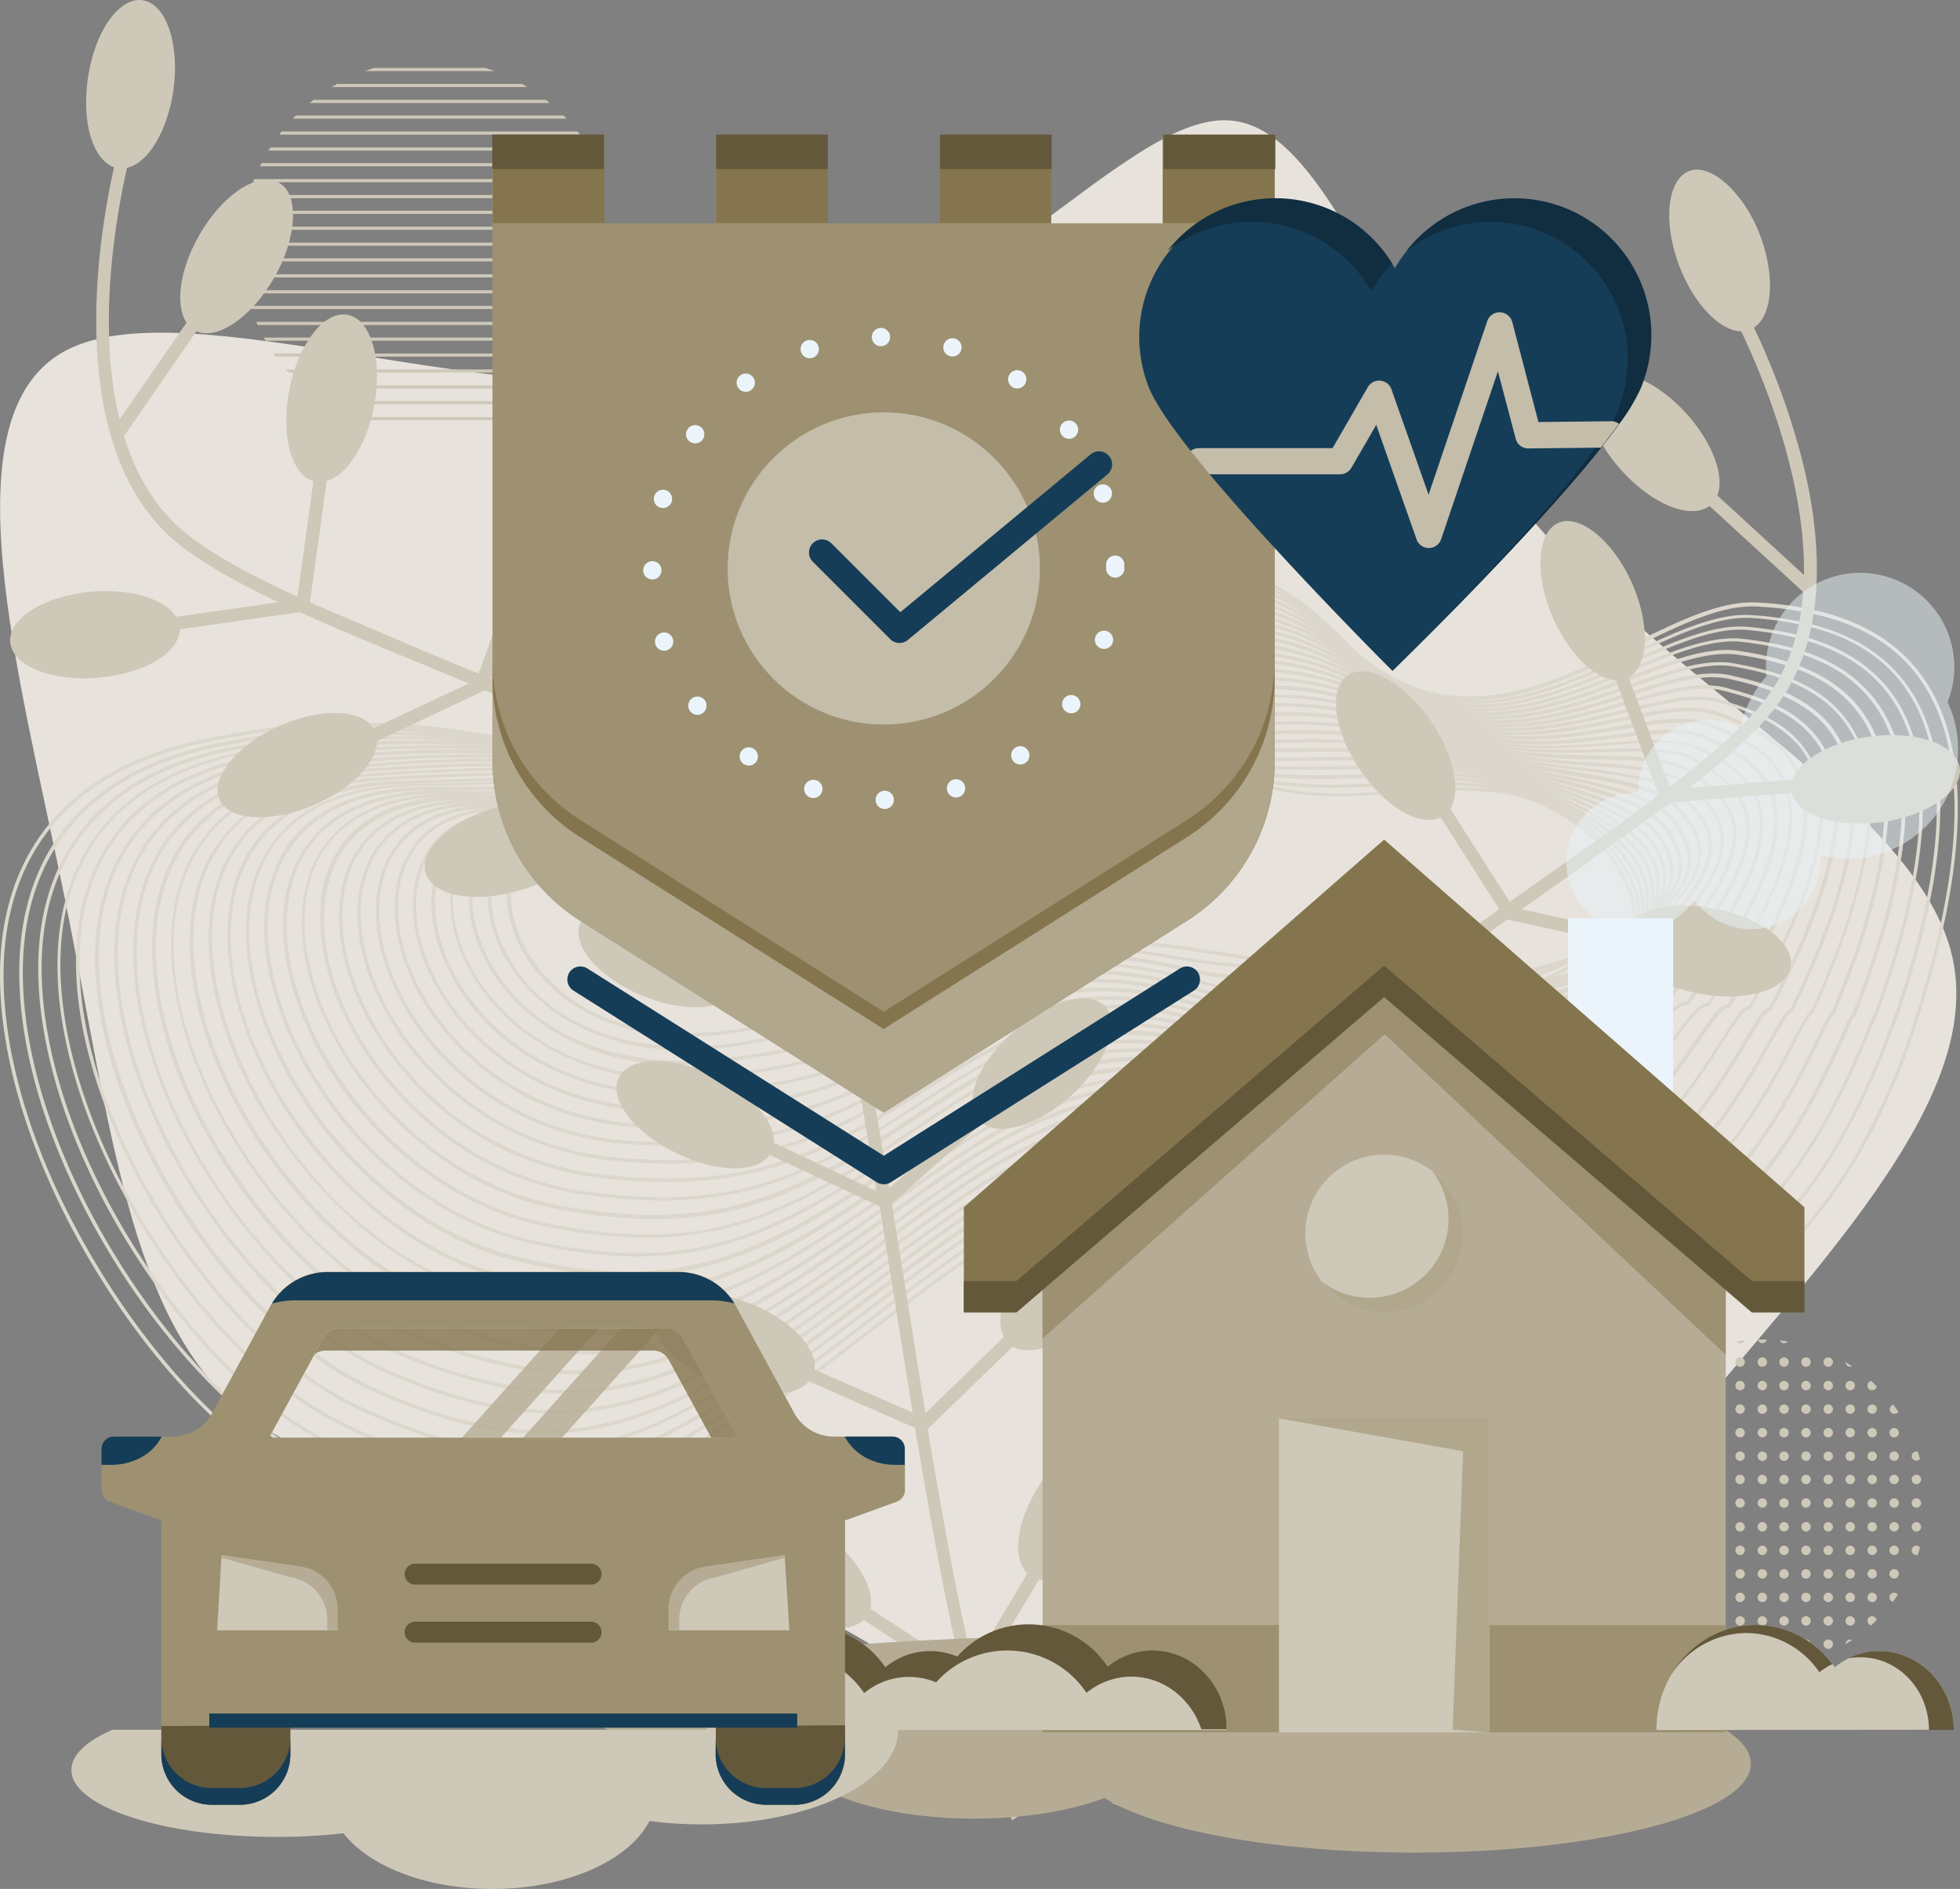
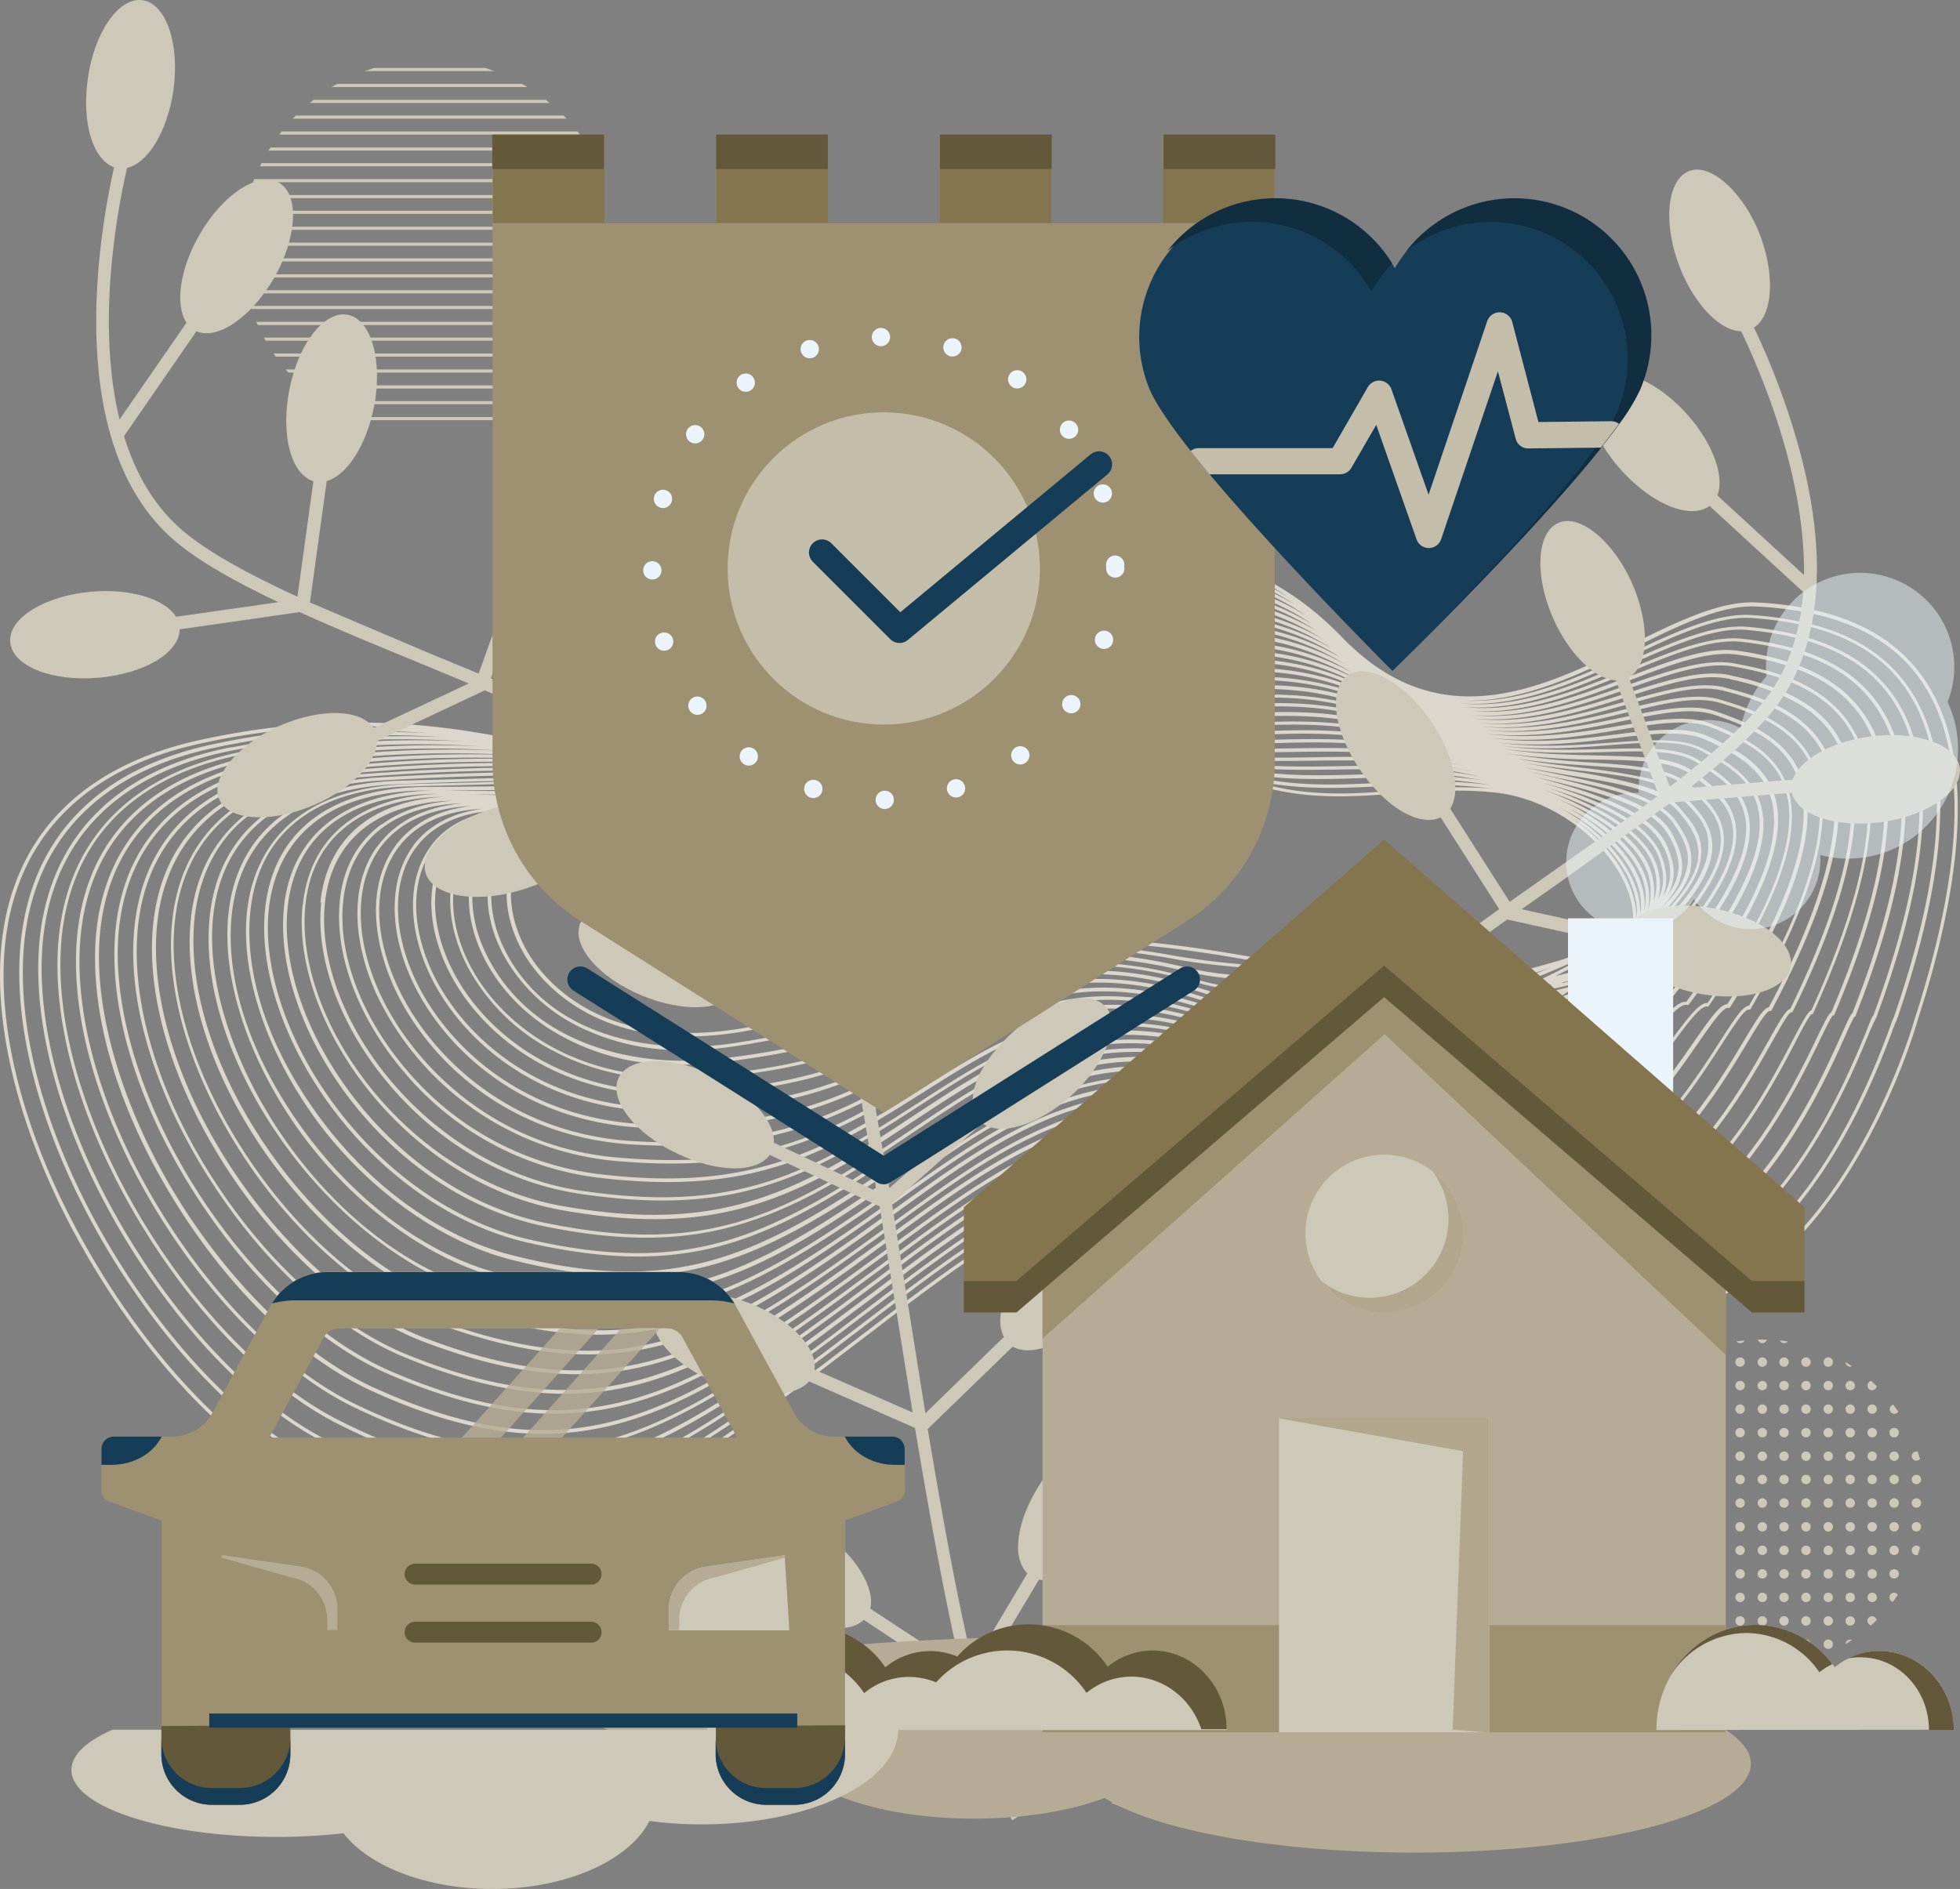
<svg xmlns="http://www.w3.org/2000/svg" xmlns:xlink="http://www.w3.org/1999/xlink" width="536.623" height="517.296">
  <rect width="100%" height="100%" fill="#808080" stroke="none" />
  <style>.B{fill:#cec8b8}.C{fill:#64583b}.D{fill:#85754e}.E{fill:#9d9171}.F{fill:#b1a78d}.G{fill:#163d57}.H{fill:#b6ac95}.I{stroke-linecap:round}.J{stroke-linejoin:round}.K{stroke-width:7.161}</style>
-   <path d="M17.977 96.02c33.083-17.544 119.373 18.4 183.463 6.874s105.98-70.82 134.4-69.958 43.324 62.157 83.568 109.276S525.4 222.266 534.492 261.935s-38.383 85.93-78.126 134.7-71.752 99.895-111.854 102.4-88.366-44.11-140.5-66.6S96.174 411.6 65.74 386.108s-35.447-78.126-47.978-140-32.797-132.545.215-150.09z" fill="#e7e3dc" />
  <path d="M.934 254.633c-3.724 23.7 3.8 54.78 20.623 85.215 15.61 28.286 36.807 51.988 56.647 63.52 58.72 34.086 92.662 12.388 147.515-28.787l12.6-9.6c24.5-18.762 45.615-35.017 70.965-40.746 27.784-6.3 57.932 1.074 94.81 23.273 22.843 13.75 44.11 16.9 63.088 9.238 40.46-16.184 57.574-76.264 57.86-77.4 14.035-43.324 14.608-74.76 1.72-93.45-6.087-8.808-15.038-14.823-27.212-18.117a90.373 90.373 0 0 0-18.618-2.793c-9.954-.5-21.626 5.227-33.943 11.314-24.705 12.174-52.7 25.994-79.558-1.8-15.682-16.255-34.587-24.276-54.71-22.987-24.634 1.5-50.2 16.757-68.315 40.817-6.087 8.02-12.1 13.534-18.332 17.186l-4.082.43-5.156.43-9.023.43h-7.16l-6.946-.215-6.516-.43-6.3-.573-2.363-.286-3.724-.43-5.872-.86-5.586-.93-5.514-1-5.3-1.074-5.227-1.074c-24.705-5.657-54.495-9.667-92.877-1.217-30.794 6.8-49.27 24.775-53.494 51.915zm137.2-23.345c-6.3 7.734-6.158 20.05.358 31.365a47.6 47.6 0 0 0 22.629 19.693c12.46 5.442 25.35 6.445 40.674 4.082 25.35-4 40.746-9.6 53.564-15.1l3.15-1.36c17.974-7.734 30.935-13.32 63.23-7.3 7.734 1.432 15.754 2.077 24.2 2.793 5.8.5 11.815.93 18.117 1.72l.788.143h-8.802c-10.527.143-20.48.215-30.935-2.292-33.943-8.235-47.907-1.647-67.24 7.52l-4 1.862c-15.4 7.16-30.935 12.532-56.93 15.54-21.84 2.506-49.768-3.15-62.73-26.567-6.373-11.457-6.516-23.774-.358-31.436 3.724-4.583 9.238-7.16 16.255-7.52a20.4 20.4 0 0 0-11.959 6.946zm16.47-6.445a18.834 18.834 0 0 0-11.386 6.373c-6.158 7.447-6.015 19.55.43 30.29 4.153 6.946 20.9 28.86 62.873 20.41a292.544 292.544 0 0 0 50.986-14.966c23.273-8.808 35.8-13.606 96.816-1.72l-8.307-.716a225.761 225.761 0 0 1-24.132-2.721c-32.582-6.087-45.687-.43-63.8 7.376l-3.08 1.36c-14.823 6.3-29.575 11.314-53.35 15.038-21.7 3.437-49.482-.93-62.3-23.273-6.3-10.956-6.445-22.843-.43-30.29 3.58-4.44 9.023-6.8 15.754-7.018zm-21.554 6.516c-6.373 7.95-6.23 20.7.286 32.51 3.437 6.23 10.24 14.966 22.843 21.125s25.425 7.663 40.825 5.944c26.137-3.008 41.748-8.45 57.216-15.61l4-1.862c19.12-9.023 32.94-15.54 66.6-7.447 10.6 2.578 20.552 2.435 31.15 2.363 4.51-.072 9.094-.072 13.82.072l.645.143 1.8.358-8.307.788c-11.243 1.146-22.915 2.363-35.8-1.36l-2.578-.716c-33.8-9.023-49.124-1.29-68.458 8.52l-4.583 2.292c-16.255 8.092-32.8 13.964-60.5 16.112-33.442 2.578-54.495-13.677-63.088-29.79-6.373-11.96-6.516-24.777-.286-32.654 3.867-4.94 9.954-7.734 17.544-8.163a21.2 21.2 0 0 0-13.248 7.447zm-5.013.072c-6.445 8.163-6.373 21.41.215 33.728a54.963 54.963 0 0 0 23.13 22.557c11.816 6.3 25.564 8.88 40.89 7.662 27.856-2.148 44.47-8.02 60.868-16.184l4.583-2.292c19.62-9.954 35.09-17.83 70.32-7.734 13.033 3.724 24.777 2.506 36.09 1.36 3.867-.358 7.805-.788 11.816-1l3.437.644-7.877 1.432c-12.245 2.363-24.92 4.8-40.03-.072-37.308-12.03-53.922-3.08-74.975 8.163l-4.94 2.65c-17.83 9.38-34.73 15.468-64.1 16.613-33.513 1.36-54.71-16.112-63.374-32.87-6.516-12.675-6.66-25.708-.286-34.014 4.082-5.3 10.6-8.235 18.833-8.736-6.158 1-11.17 3.724-14.537 8.092zm-5.013.072c-6.588 8.593-6.588 21.984.143 35.017 8.808 17.043 30.29 34.73 64.305 33.37 29.5-1.146 46.546-7.233 64.448-16.685l4.94-2.65c20.838-11.17 37.308-19.98 74.26-8.092 15.4 4.94 28.142 2.506 40.53.143 3.652-.716 7.16-1.36 10.67-1.862h.358a170.099 170.099 0 0 0-7.447 2.148c-11.672 3.51-24.848 7.447-40.6 1.862-39.1-13.75-56.715-3.94-78.985 8.593l-5.3 2.936c-19.478 10.74-36.807 16.97-67.67 17.115-33.656.143-54.924-18.475-63.732-35.948-6.588-13.248-6.66-26.782-.215-35.3 4.3-5.657 11.314-8.88 20.194-9.38-6.874 1.074-12.317 4-15.97 8.736zm-4.94.072c-6.73 8.808-6.66 22.772.072 36.306 8.88 17.76 30.506 36.664 64.52 36.52 31.078-.143 48.48-6.445 68.1-17.258l5.3-2.936c22.056-12.388 39.528-22.127 78.2-8.522 16.112 5.657 29.43 1.647 41.247-1.862 3.294-1 6.516-1.933 9.667-2.65l4.655.645c-2.435.788-4.94 1.8-7.52 2.793-12.46 4.8-26.5 10.24-44.47 3.437-40.89-15.468-59.507-4.655-83 9.023l-5.586 3.222c-20.767 11.887-39.027 18.547-71.25 17.616-33.728-.93-55.14-20.767-64.02-39.027-6.66-13.82-6.73-27.856-.143-36.736 3.51-4.726 10.17-9.74 22.557-10.168-7.95.93-14.25 4.153-18.332 9.524zm-4.94.072c-6.8 9.166-6.8 23.56.072 37.738 8.95 18.475 30.72 38.6 64.806 39.528 32.367.93 50.843-5.8 71.68-17.76l5.586-3.222c11.887-6.946 22.2-12.9 34.73-15.324 13.75-2.65 28.86-.645 47.477 6.373s32.582 1.432 45.114-3.437c3.294-1.29 6.445-2.506 9.452-3.366l5.013.5c-2.506 1-5.084 2.22-7.805 3.51-12.532 5.944-28.07 13.248-48.265 5.156-42.75-17.186-62.3-5.442-87.077 9.452l-5.872 3.51c-22.557 13.32-41.175 20.194-74.76 18.19s-55.354-23.058-64.305-42.035c-6.874-14.608-6.874-28.86-.072-38.168 4.87-6.66 12.818-10.312 23.273-10.813-10.1 1.29-15.9 5.872-19.12 10.17zm277.7 39.385l1.217.143h-.072zm3.724.43h.215l4.726.358-.358.143-4.583-.43zm-286.362-39.744c-7.018 9.6-7.018 24.2-.072 39.17 9.023 19.263 30.864 40.53 65.093 42.536s52.56-4.87 75.333-18.332l5.872-3.51c24.562-14.75 43.9-26.352 86.217-9.38 20.552 8.235 36.306.788 48.98-5.227 3.366-1.575 6.588-3.08 9.6-4.225l5.37.358c-2.65 1.217-5.442 2.793-8.45 4.44-13.176 7.376-29.575 16.47-51.988 7.018-44.613-18.833-65.093-6.158-91.087 9.882l-6.158 3.8c-24.5 14.895-43.324 21.84-78.34 18.7-33.943-3.008-56-26.137-64.592-44.97-6.946-15.18-6.946-30 0-39.672 5.156-7.16 13.75-11.028 25.135-11.6-11.243 1.29-17.473 6.3-20.9 10.956zm344.8 18.762l-1.8 1.575zm.93-4.225a15.252 15.252 0 0 0 .069-7.806c-1.933-8.665-12.818-16.685-30-22.63 18.117 5.657 27.928 11.96 30.362 19.55 1.43 4.3 1.286 7.663-.432 10.886zm8.808-8.02c1.146-4.8-.716-8.808-3.8-13.248-5.084-7.3-18.117-10.025-34.587-13.39l-7.018-1.432 11.887 2.077c14.18 2.29 25.278 4.153 30.29 10.025 3.15 3.724 6.158 7.805 5.37 13.1s-6.158 12.746-16.4 21.268a21.269 21.269 0 0 0 1.647-2.292c7.52-6.087 11.6-11.314 12.746-16.112zm-38.6-25.708c16.255 3.294 29.145 5.944 34.014 12.96 2.936 4.225 4.726 8.02 3.652 12.46s-3.294 7.16-7.59 11.314c2.936-2.936 4.87-5.657 5.73-8.378 1.575-4.87-.286-9.094-2.22-12.675-4.87-8.736-19.907-12.46-39.027-16.9l5.442 1.146zm32.725 16.255c2.005 3.51 3.58 7.447 2.148 11.887a15.9 15.9 0 0 1-2.506 4.583l.716-1.432c2.005-4.655.573-8.95-.788-12.1-4-9.094-18.19-14.25-36.234-18.976 18.046 4.225 32.08 7.95 36.664 16.04zm-1.29 3.294c2.005 4.583 2.22 7.95.788 11.386a13.533 13.533 0 0 1-1.074 2.005c1.217-3.08 1.217-6.373-.143-10.383-3.15-9.74-17.258-16.184-32.94-20.767 16.685 4.51 29.646 9.452 33.3 17.83zm-2.506 6.516a13.892 13.892 0 0 1-.358 8.235 19.048 19.048 0 0 0 0-5.084c-1.36-10.885-14.608-19.764-29.79-25.35 17.33 5.8 28.214 13.677 30.147 22.127zm-1.29 3.294a18.045 18.045 0 0 1-.716 7.805 18.186 18.186 0 0 0 .43-4.583c-.358-9.882-10.526-19.98-25.206-26.424 14.608 5.944 24.42 14.537 25.493 23.2zm-1.647 7.805c.072-.43.072-.788.143-1.217.43-9.81-8.235-20.265-20.9-27.212 12.388 6.3 20.9 15.324 21.2 23.917a17.184 17.184 0 0 1-.43 4.511zm-.86-1.217a16.324 16.324 0 0 1-.215 1.933c.358-10.67-9.166-22.414-22.27-29.36 13.463 6.73 22.915 17.473 22.485 27.426zm-1.217 3.294a23.631 23.631 0 0 0-1.719-8.665c-2.793-7.233-8.593-13.964-15.754-18.9 11.17 7.233 18.618 17.9 17.473 27.5zm-1.432 4a183.812 183.812 0 0 1-15.539 10.168c-1.647.5-3.437.93-5.3 1.36a167.056 167.056 0 0 0 20.914-11.958v.286zm-23.058 15.754l1.29-.716a55.075 55.075 0 0 0 6.66-1.647l-1.432 1a53.2 53.2 0 0 1-6.516 1.432zm4.3.072l-.215.143h-.286zm-8.808-.93l.358-.143 5.514-.86-.43.286-5.442.788zm3.08.573l-.215.143h.215zm5.3-1.933l.5-.286a49.631 49.631 0 0 0 7.089-2.291l-.43.286a45.184 45.184 0 0 1-7.232 2.292zm7.662-1.5a30.074 30.074 0 0 0 6.23-3.509 25.993 25.993 0 0 1-7.949 4.655l1.72-1.217zm.286-3.294q6.087-3.8 10.74-7.233v.143l-1.575 1.647-1.146 1a35.518 35.518 0 0 1-8.02 4.44zm-13.248 3.58l-4.225.644c7.018-2.72 13.033-5.37 18.117-7.877l.358-.143q-6.23 3.51-14.25 7.376zm-7.805 1l-3.294.215q7.447-2.22 13.606-4.368l-10.312 4.082zm1.862 1.862h.286l-.286.143zm-.215.93l-1.29.43h-5.442l1.146-.286 5.514-.215h.072zm-9.023-2.363h-2.22l7.95-1.72-5.73 1.647zm.215 2.65l-.645.215-5.013-.215.5-.143 5.084.143zm-303.9-40.388c-7.16 9.882-7.233 25.063-.143 40.6a80.471 80.471 0 0 0 65.381 45.545c34.372 3.08 54.28-3.867 78.913-18.833l6.158-3.8c25.78-15.9 46.116-28.43 90.228-9.8 22.843 9.667 39.457.358 52.776-7.09a96.177 96.177 0 0 1 10.169-5.156h5.656a101.958 101.958 0 0 0-9.452 5.657c-13.1 8.378-31.007 19.907-55.64 9.023a139.641 139.641 0 0 0-20.051-7.233c-33.227-8.88-52.132 3.008-75.047 17.544l-6.445 4.082c-25.926 16.048-45.765 23.492-81.924 19.195a82.031 82.031 0 0 1-52.7-28.715c-12.245-14.393-18.7-31.58-17.186-45.973 1.72-16.613 13.463-26.137 32.654-26.853-12.746 1.217-19.62 6.73-23.273 11.816zm1.217-6.087c-6.588 4.8-10.6 12.03-11.457 21.053-1.5 14.608 5.013 32.01 17.473 46.69a82.521 82.521 0 0 0 53.277 29.073c36.45 4.3 56.428-3.15 82.565-19.335l6.516-4.082c26.925-17.043 48.265-30.506 94.238-10.24 25.135 11.1 43.324-.573 56.57-9.094 4.3-2.72 8.02-5.156 11.457-6.516q3.437-.143 6.588-.573c-3.437 1.432-7.3 4.225-11.672 7.447-13.677 9.882-32.367 23.488-59.364 11.1-48.338-22.057-70.752-7.59-99.18 10.743l-6.8 4.368c-28 17.76-47.978 25.278-85.5 19.764-42.75-6.3-73.4-48.193-70.25-78.7 1.8-17.473 14.465-27.5 34.945-28.142-7.805.644-14.25 2.793-19.334 6.516zM87.94 247.257c-1.575 15.038 5.013 33.227 17.687 48.623 13.964 17.043 32.87 28.07 53.35 31.078 37.88 5.586 57.932-2.005 86.146-19.907l6.8-4.368c28.142-18.19 50.413-32.51 98.248-10.67 27.5 12.532 46.474-1.146 60.295-11.243 7.018-5.084 12.6-9.094 17.115-8.163h.215l.143-.143 2.65-1.8c5.872-1.72 10.383-4.368 13.32-7.877a17.116 17.116 0 0 0 2.291-3.437c12.245-9.667 18.475-17.473 19.406-24.06s-2.292-9.954-5.586-13.892-7.3-5.37-13.176-6.946a170.692 170.692 0 0 0-17.616-3.437l-13.75-2.363c6.015 1 11.816 1.72 17.186 2.363 12.746 1.5 22.843 2.72 27.856 7.734s7.59 8.02 7.16 13.75c-.645 9.38-11.6 21.84-34.587 39.385-4.44-.788-9.8 3.58-16.542 9.023-14.18 11.457-33.585 27.212-63.016 13.32-50.2-23.7-73.614-8.307-103.19 11.17l-7.09 4.655c-29.575 19.12-50.413 27-89.082 20.265-43.11-7.52-73.9-51.344-70.535-82.637 1.933-18.475 15.682-29.073 37.953-29.5-19.836 1.217-32.01 11.457-33.87 28.93zm-5.084.5c-3.366 31.65 27.713 76.05 71.323 83.71 38.955 6.8 60.01-1.146 89.8-20.41l7.09-4.655c29.36-19.335 52.56-34.587 102.258-11.1 29.933 14.107 50.413-2.506 64.02-13.463 6.66-5.37 11.887-9.6 15.97-8.736h.215l.143-.143c23.345-17.76 34.444-30.577 35.09-40.244.43-6.158-3.294-10.383-7.447-14.537-2.363-2.363-5.73-3.94-9.954-5.013a174.219 174.219 0 0 0-18.475-2.936c-5.586-.645-11.6-1.36-17.9-2.506 7.233 1.074 14.18 1.575 20.623 2.005 11.816.788 21.2 1.432 26.352 5.8s9.094 8.163 9.166 14.393c.072 9.8-10.17 23.273-32.153 42.464-4.082-.644-9.094 3.867-15.4 9.524-13.82 12.388-34.8 31.15-66.6 15.682a144.5 144.5 0 0 0-25.493-9.81c-35.518-9.524-56.428 4.44-81.706 21.41l-7.376 4.94c-31.866 20.982-52.776 28.93-92.734 20.838-20.122-4.082-38.955-16.4-52.99-34.66-12.9-16.828-19.62-36.234-17.9-51.988 2.148-19.836 16.685-30.792 41.1-30.935-21.626 1-35.017 11.816-36.95 30.29zm-5.084.5c-3.51 32.51 27.64 78.842 71.68 87.65 40.03 8.092 62.014-.358 93.378-20.982l7.376-4.94c30.506-20.41 54.638-36.592 106.268-11.53 32.44 15.754 53.635-3.294 67.67-15.826 6.23-5.586 11.17-10.025 14.823-9.238h.215l.143-.143c22.342-19.406 32.725-33.227 32.654-43.324-.072-6.588-4.51-10.956-9.452-15.1a19.478 19.478 0 0 0-7.662-3.652c-5.156-1.36-11.672-1.862-19.263-2.363a223.558 223.558 0 0 1-22.915-2.435 189.712 189.712 0 0 0 25.063 1.647c11.243.215 20.194.358 25.493 4.225s10.74 8.235 11.243 15.038c.788 10.17-9.023 25.063-29.86 45.543-3.652-.5-8.163 3.867-14.322 9.882-14.322 14.035-35.948 35.232-70.25 18.117-53.993-26.853-79.27-9.74-111.21 12.03l-7.734 5.227c-33.442 22.27-55.282 30.65-96.243 21.34-19.764-4.51-39.17-17.83-53.134-36.592-13.1-17.616-19.907-37.8-18.117-54.065 1.36-12.03 8.736-32.224 43.538-32.3h1.217c-23.7.573-38.454 12.03-40.6 31.723zm332.625-31.078c14.966 1.933 30 13.176 35.09 26.28a21.842 21.842 0 0 1 1.575 9.882l-3.008 1.933a100.975 100.975 0 0 1-16.112 7.447 248.621 248.621 0 0 1-27.784 6.731h-2.22a27.349 27.349 0 0 0-5.586-.215l-4.44-.358-4.44-.286-1.217-.143c-2.65-.358-5.3-.573-7.805-.788s-6.874-1.074-10.1-1.432c-69.676-14.322-82.422-9.452-106.984-.143a287.056 287.056 0 0 1-50.843 14.895c-41.4 8.378-57.86-13.176-61.87-19.907-6.158-10.312-6.373-22.056-.5-29.145 3.652-4.44 9.094-6.588 15.9-6.516l1.5.286h.43l5.586 1.29.358.143 5.37 1.217q2.864.788 5.73 1.36c27.784 8.235 54.28-4.87 77.84-16.47 10.312-5.084 19.98-9.882 29.145-12.746a81.92 81.92 0 0 1 9.381-.215 41.883 41.883 0 0 1 5.156.5l2.65.358h.072l4.726.93 4.655 1.146 4.655 1.36 4.44 1.5 4.655 1.8 4.368 1.862c19.764 10.025 36.163 8.736 52.06 7.52 8.88-.573 18.045-1.29 27.64-.072zm-156.108-5.3c-20.767 9.6-43.825 20.265-68.315 17.9 24.06.86 46.33-8.808 66.525-17.473l13.176-5.586-11.386 5.156zm15.97-6.158c-4.51 2.077-9.166 4.368-13.75 6.66-20.122 9.954-42.536 20.98-65.88 18.618 22.915.716 44.54-9.238 64.1-18.26 5.37-2.506 10.6-4.87 15.61-7.018zm-18.19 5.657c-21.41 9.238-45.257 19.55-70.893 17.115 25.278.93 48.336-8.307 69.175-16.685l10.74-4.3zm-2.077-.5c-22.056 8.88-46.618 18.762-73.543 16.327 26.567 1 50.413-7.877 71.967-15.97l7.95-2.936-6.373 2.506zm-1.933-.5c-22.772 8.522-48.265 17.974-76.622 15.54 28 1.074 52.848-7.447 75.118-15.18l4.583-1.575-3.15 1.146zm-81.92 14.322c29.86 1.146 55.712-7.018 78.985-14.393l.5-.143c-23.488 8.092-49.7 16.97-79.558 14.537zm-5.084-1.217c29.86 1.074 55.5-5.73 78.555-12.388-23.2 7.3-48.98 14.608-78.555 12.388zm-5.657-1.217c29.646 1 54.924-4.44 77.624-10.24-22.844 6.443-48.194 12.316-77.625 10.243zM312.65 199.71l-1.36-.5h.072l1.5.5zm.644 1.29h-.072l-.788-.358h.072zm2.363.072l-1-.5h.286l1.074.5zm.072 1.146h-.143l-.286-.143h.143l.358.143zm1.647-.143h.43l.644.358h-.5l-.358-.215-.286-.143zm2.506 1.432h.286l.286.215h-.286l-.286-.143zm63.016 12.964c-13.1 1-26.5 2.077-41.89-3.294 13.176 3.294 25.135 2.72 36.807 2.148a193.686 193.686 0 0 1 19.406-.286c3.294.143 7.734.43 12.317 1.074h.5c-9.524-1-18.475-.358-27.212.358zm14.322-2.363c-6.588-.358-13.1 0-19.478.286-12.96.645-26.21 1.29-41.175-3.437 12.6 2.864 24.276 2.506 35.66 2.148a187.979 187.979 0 0 1 23.774.358l1.146.143c3.652.358 7.52.788 11.314 1.432h.072c-4.3-.573-8.307-.788-11.386-1zm0-1.432l-1.146-.143c-8.02-.86-16.112-.645-23.918-.43-12.746.358-25.78.716-40.173-3.366 12.03 2.363 23.273 2.148 34.3 2.005 9.74-.143 18.976-.358 28.572 1.217l4.87.716 7.16 1.146c-3.222-.5-6.445-.788-9.6-1.146zm2.506-.93l-4.8-.716c-9.667-1.575-18.9-1.36-28.715-1.217-12.317.215-24.92.43-38.6-3.008 11.17 1.8 21.84 1.647 32.3 1.5 11.53-.143 22.485-.286 33.728 2.077l7.52 1.432 3.724.716-5.084-.788zm1.5-.86l-7.52-1.432c-11.314-2.435-22.27-2.292-33.943-2.077s-22.915.286-35.16-2.077l-.286-.143c9.882 1.074 19.406.93 28.715.788 13.463-.215 26.21-.5 39.242 2.936 3.222.86 6.373 1.5 9.74 2.148l1 .215-1.862-.358zm-8.593-2.936c-13.1-3.437-25.923-3.222-39.457-3.008-9.954.143-20.05.358-30.577-1l-.573-.358c8.163.43 16.255.215 24.132 0 15.54-.43 30.22-.93 45.114 3.724 3.08.93 6.23 1.72 9.38 2.435l-8.02-1.8zm-1.146-1.5c-15.038-4.655-29.79-4.225-45.4-3.8-8.378.215-16.9.5-25.636-.072l-.788-.5c6.445 0 12.9-.286 19.12-.573 17.76-.86 34.444-1.647 51.272 4.368 2.22.788 4.44 1.432 6.73 2.077l1.36.358c-2.22-.5-4.44-1.074-6.588-1.8zm-1.146-1.5q-3.008-1.074-6.015-1.862c-14.895-4-29.86-3.294-45.615-2.506-6.8.358-13.677.645-20.7.573l-1.146-.644c4.8-.215 9.524-.573 14.18-.93 19.12-1.432 38.955-2.864 57.79 4.726 1.8.716 3.58 1.36 5.442 1.933l-3.94-1.29zm-.93-1.432h-.215a74.335 74.335 0 0 0-8.522-2.864c-16.4-4.368-33.3-3.15-49.7-1.933l-15.97 1-1.575-.644 9.667-1c21.41-2.292 43.538-4.583 64.52 4.726l1.72.716zm-2.578-2.148a73.894 73.894 0 0 0-9.739-3.366c-17.83-4.8-36.234-2.864-54.065-.93l-11.816 1.146-2.148-.573 5.872-.86c23.774-3.437 48.336-6.946 71.538 4.368l.358.143zm-72.04-5.442l-8.88 1.217-3.222-.215 3.724-.716c25.85-4.87 52.56-9.882 77.84 2.936-22.7-9.954-46.474-6.588-69.46-3.222zm-8.522-.644a475.707 475.707 0 0 1-16.9 3.008l-.788.143 9.094-2.148c26.782-6.445 57-13.75 84.642.93-24.92-11.53-52.06-6.373-76.05-1.862zm-8.808.072l-10.885 2.578-2.077.43-1.146.286.645-.215 4.44-1.36c27.57-8.307 61.656-18.618 91.946-2.005-27.28-13.19-56.78-6.098-82.917.202zm67.6-7.376c-26.21-7.018-53.85 1.29-76.837 8.235l-4.44 1.36-5.37 1.575 2.936-1.074c25.636-9.524 63.875-23.846 97.1-5.084a70.678 70.678 0 0 0-13.312-5.022zm-2.65-2.506c-29.217-7.805-59.865 3.652-81.49 11.672l-7.3 2.65 4.94-2.077c30.792-13.75 66.24-25.135 97.747-6.875a70.178 70.178 0 0 0-13.821-5.371zm-84.284 11.386q-4.583 2.005-9.166 3.724c2.29-1 4.51-2.077 6.8-3.222 40.46-21.053 72.827-23.917 98.606-8.593-31.214-16.628-65.944-5.457-96.235 8.077zm-2.793-.358a108.859 108.859 0 0 1-10.455 4.8q4.082-1.933 8.163-4.3c27.212-16.184 65.81-30.506 99.107-10.6-25.636-13.75-57.43-10.383-96.816 10.1zm-2.793-.358a94.807 94.807 0 0 1-11.738 5.927 88 88 0 0 0 9.452-5.514c11.887-7.95 30.434-18.117 51.057-21.34 18.117-2.793 34.444.215 48.838 8.95-33.155-18.046-70.822-3.94-97.6 12.03zm48.623-21.84c-20.767 3.222-39.457 13.463-51.415 21.483a85.5 85.5 0 0 1-13.033 7.161 81.637 81.637 0 0 0 10.813-6.8c11.672-8.665 30.076-19.693 51.56-23.273 18.117-3.008 34.516.072 49.052 8.95-14.035-7.734-29.79-10.312-47.047-7.59zm45.257 5.442c-14.18-8.02-30.076-10.67-47.477-7.805-21.7 3.58-40.244 14.75-51.988 23.416a78.984 78.984 0 0 1-14.035 8.378 77.625 77.625 0 0 0 11.816-8.02c27.57-22.485 67.67-37.308 101.685-16.04zm-102.33 15.253a74.044 74.044 0 0 1-15.11 9.667 74.117 74.117 0 0 0 12.89-9.309c26.137-23.2 67.313-40.316 102.616-17.83-33.865-19.562-73.18-4.74-100.4 17.46zm-2.793-.358a70.608 70.608 0 0 1-15.9 10.885 71.9 71.9 0 0 0 13.749-10.527c15.826-15.253 34.73-25.564 53.35-29.073s35.017-.215 49.912 9.238c-35.09-20.265-75.4-3.294-101.112 19.55zm50.986-29.718c-18.762 3.58-37.88 13.964-53.78 29.36a67.958 67.958 0 0 1-16.828 12.1 69.962 69.962 0 0 0 14.68-11.887c15.468-15.97 35.09-27.283 53.922-31.007s35.447-.358 50.484 9.452c-14.608-8.593-31.078-11.386-48.48-8.02zm-2.22-2.363c-18.976 3.8-38.812 15.18-54.423 31.293a65.951 65.951 0 0 1-17.473 13.319 68.744 68.744 0 0 0 15.4-13.033c18.7-20.767 43.6-33.585 66.525-34.444a64.663 64.663 0 0 1 39.17 11.243c-14.82-8.966-31.577-11.9-49.193-8.39zM320.1 158.7c-23.2.86-48.336 13.82-67.24 34.73-6.015 6.66-12.03 11.386-18.19 14.537a67.609 67.609 0 0 0 16.112-14.322c18.475-21.84 43.467-35.447 66.955-36.52a64.162 64.162 0 0 1 39.886 11.529 65.308 65.308 0 0 0-37.523-10.025zm-2.363-2.435c-23.7 1.074-48.98 14.823-67.6 36.807-6.23 7.376-12.46 12.388-18.833 15.754 5.657-3.51 11.17-8.522 16.757-15.54 18.19-22.843 43.324-37.237 67.24-38.454a63.732 63.732 0 0 1 39.17 10.741 64.663 64.663 0 0 0-36.736-9.309zm-72.54 36.664c17.974-23.846 43.252-38.955 67.6-40.46a64.146 64.146 0 0 1 39.886 11.028 65.164 65.164 0 0 0-37.523-9.6c-24.2 1.29-49.554 15.826-67.957 38.812-6.158 7.734-12.317 13.033-18.7 16.542h-.072a64.843 64.843 0 0 0 16.762-16.336zm-35.948 23.345a45.112 45.112 0 0 0 6.731-1.289l1.217-.286 8.665-1.862c-22.342 5.442-47.2 10.025-76.264 8.163a280.211 280.211 0 0 0 59.651-4.726zm-9.31.215h1.933a271.185 271.185 0 0 1-58.934 3.294 346.6 346.6 0 0 0 56.929-3.366zm-5.586-.5l1.146.143a341.931 341.931 0 0 1-58.72 2.578 451.078 451.078 0 0 0 57.5-2.721zm-3.8-.573a452.645 452.645 0 0 1-60.939 2.148c22.63.143 42.464-.716 60.223-2.29zm-4.3-.788c-18.976 1.5-40.244 2.29-64.663 1.862 24.132-.143 45.185-.788 64.1-2.005l.573.143zm-4.3-.93h.286c-19.19 1.146-40.6 1.72-65.164 1.8-26.28.072-42.106 11.887-44.47 33.155-1.8 16.4 5.013 36.88 18.26 54.71 14.107 18.9 33.656 32.44 53.707 36.95 41.4 9.38 63.374 1 97.03-21.483l7.734-5.227c31.723-21.554 56.786-38.526 110.278-11.96 34.945 17.4 56.858-4.082 71.323-18.332 5.872-5.73 10.455-10.312 13.677-9.6h.215l.215-.143c21.483-21.053 31.078-35.8 30.29-46.474-.573-7.16-5.586-11.386-11.6-15.754a18.188 18.188 0 0 0-6.015-2.721c-5.228-1.432-12.03-1.5-19.98-1.72s-16.542-.286-25.994-1.8c10.025 1.36 19.55 1.074 27.713.86 10.885-.358 19.55-.573 24.992 2.793 6.73 4.153 12.388 8.235 13.463 15.682 1.5 10.74-7.52 26.64-27.64 48.694-3.294-.43-7.447 4.082-13.176 10.17-13.82 14.75-36.95 39.457-73.83 20.7-55.855-28.43-82.064-10.383-115.22 12.388l-8.02 5.514c-35.09 23.7-57.79 32.51-99.823 21.84-19.764-5.013-39.17-19.048-53.277-38.526s-20.18-39.47-18.32-56.155c2.363-21.125 18.046-33.155 44.11-33.728l14.895-.358 54.35-1.575zm-3.437-.788l-50.914 1.432-14.895.358c-35.876.86-43.6 22.056-45.042 34.587-1.933 16.9 5.013 38.1 18.475 56.786s33.8 33.8 53.78 38.884c42.393 10.74 65.308 1.862 100.61-21.984l8.02-5.514c32.87-22.63 58.863-40.53 114.288-12.388 37.523 19.12 60.94-5.944 74.975-20.9 5.442-5.8 9.8-10.455 12.6-9.882h.286l.215-.215c20.41-22.342 29.575-38.6 28-49.625-1.146-8.45-8.235-12.818-13.892-16.327a17.4 17.4 0 0 0-4.726-2.005c-5.442-1.432-12.46-1.217-20.838-1s-18.19.573-28.5-.93c10.813 1.36 21.125.573 29.933-.143 10.312-.788 19.19-1.5 24.848 1.575 7.662 4.082 14.107 8.163 15.682 16.184 2.22 11.314-6.087 28.214-25.493 51.845-2.936-.286-6.66 3.94-12.1 10.312-14.18 16.4-37.953 43.9-77.4 23.416-57.79-30-84.93-11.1-119.23 12.818l-8.378 5.8c-37.523 25.708-60.152 34.516-103.4 22.414-19.693-5.514-39.17-20.265-53.42-40.46s-20.48-40.89-18.475-58c2.506-21.554 18.4-34.014 44.756-35.16 21.2-.93 40.03-1.217 56.643-1.5l13.606-.286zm-6.588-.788l-7.09.143-56.643 1.575c-26.853 1.146-43.11 13.964-45.615 36.02-2.005 17.4 5.013 39.385 18.7 58.863s34.014 35.232 53.922 40.817c21.84 6.087 38.955 6.946 55.426 2.65s31.078-13.033 48.766-25.206l8.378-5.8c34.086-23.774 60.94-42.536 118.227-12.746 40.173 20.838 64.162-7.018 78.555-23.63 5.084-5.872 9.094-10.455 11.53-9.954h.286l.215-.215c19.693-23.917 28.142-41.175 25.85-52.776-1.8-9.166-10.1-13.606-16.184-16.828a16.827 16.827 0 0 0-3.58-1.361c-5.73-1.5-13.32-.93-21.84-.286s-19.764 1.5-31.007-.072c11.672 1.36 22.772 0 32.224-1.146s19.048-2.363 24.992.43c8.235 3.8 15.826 7.95 18.046 16.757 3.008 11.887-4.655 29.86-23.416 55-2.65-.215-6.015 4.082-11.028 10.383-13.606 16.97-38.812 48.55-81 26.21a156.038 156.038 0 0 0-32.009-13.033c-39.027-10.455-62.73 6.23-91.16 26.28l-8.736 5.944c-39.242 27.21-62.8 36.377-106.984 22.915s-76.48-67.6-72.325-102.688c2.578-21.984 18.7-34.945 45.4-36.592s48.48-1.72 68.172-1.72zm-6.8-.93c-17.974.072-38.1.286-61.37 1.72-27.212 1.647-43.6 14.966-46.26 37.38-4.583 38.955 32.224 91.3 72.97 103.7 44.613 13.606 68.315 4.3 107.844-23.058l8.736-6.087c35.232-24.848 63.016-44.47 122.237-13.176 42.894 22.7 68.458-9.31 82.207-26.5 4.655-5.8 8.307-10.455 10.455-9.954h.286l.215-.215c19.048-25.493 26.782-43.825 23.7-56.07-2.292-9.166-10.1-13.463-18.547-17.33a16.543 16.543 0 0 0-2.65-.931c-5.944-1.575-13.892-.644-22.843.5s-21.483 2.65-33.656.93c12.532 1.432 24.562-.5 34.73-2.22s19.12-3.15 25.278-.716c8.736 3.51 17.544 7.662 20.41 17.186 3.8 12.46-3.15 31.508-21.34 58.3-2.292-.072-5.227 3.867-10.025 10.24-13.892 18.618-39.672 53.35-84.57 29.145-12.388-6.66-23.488-11.17-33.585-13.892-39.958-10.74-64.377 6.66-93.593 27.5l-9.023 6.373c-19.907 13.964-35.66 23.488-52.275 27.784s-35.447 3.222-58.362-4.368c-19.693-6.516-39.242-22.63-53.78-44.254s-21.105-44.336-18.957-62.454c1.933-15.826 11.457-35.232 46.045-37.953 25.278-2.005 46.69-2.005 65.81-1.72zm-6.373-1c-17.473-.215-36.95.072-59.507 1.8-27.5 2.148-44.11 15.9-46.9 38.812-4.8 39.815 32.224 94.166 73.328 107.7 23.058 7.59 41.247 8.95 58.863 4.368s32.582-13.892 52.56-27.928l9.023-6.373c36.4-25.938 65.174-46.5 126.2-13.62 45.615 24.562 71.752-10.6 85.788-29.43 4.225-5.73 7.59-10.24 9.38-9.882h.286l.143-.286c18.475-27.068 25.564-46.474 21.626-59.292-3.008-9.882-12.03-14.25-20.982-17.83l-1.862-.645c-6.23-1.647-14.537-.286-23.918 1.29s-22.772 3.8-35.66 2.077c13.176 1.432 25.85-1.146 36.592-3.366s19.263-4 25.78-1.8c9.6 3.294 19.19 7.376 22.843 17.616 4.655 13.1-1.72 33.227-19.406 61.584-2.005.072-4.655 3.867-8.95 10.025-6.73 9.667-16.828 24.276-31.222 33.227-17.186 10.6-36.306 10.312-56.93-1-63.517-34.66-93.378-13.176-131.188 14.035l-9.38 6.73c-41.32 29.217-66.024 41.1-114.217 23.99-19.695-6.95-39.32-23.777-53.92-46.12s-21.486-45.7-19.123-64.663c2.005-16.112 11.672-36.02 46.69-39.313a499.676 499.676 0 0 1 63.876-1.79zm-6.874-1.146a488.952 488.952 0 0 0-57.144 2.005c-35.6 3.366-45.472 23.7-47.477 40.173-2.363 19.12 4.655 42.894 19.263 65.236s34.587 39.457 54.423 46.474c48.55 17.258 73.47 5.3 115.076-24.132l9.38-6.73c37.523-27.068 67.24-48.408 130.186-13.964 48.48 26.5 76.12-13.39 89.368-32.51 3.724-5.3 6.874-9.954 8.307-9.6h.358l.143-.286c17.974-28.715 24.347-49.2 19.62-62.586-3.8-10.67-14.107-15.038-23.416-18.26l-1.146-.358c-6.588-1.8-15.253 0-25.135 2.077s-23.846 4.94-37.237 3.294c13.75 1.432 26.925-1.862 38.168-4.583s19.55-4.8 26.352-2.793c9.882 2.936 20.838 7.018 25.278 18.046 5.514 13.677-.215 34.945-17.4 64.878-1.647.072-3.724 3.222-7.877 9.667-13.32 20.623-40.96 63.517-91.66 35.447-65.38-36.234-96.17-13.892-135.127 14.465l-9.74 7.018c-43.037 30.72-68.745 43.11-117.8 24.5-19.693-7.447-39.385-24.992-54.137-47.978s-21.77-47.405-19.334-66.81c2.077-16.4 11.96-36.807 47.334-40.746a407.742 407.742 0 0 1 61.512-2.005zm-4.8-1.074a403.368 403.368 0 0 0-56.858 2.22c-35.948 4-46.045 24.777-48.12 41.533-2.506 19.62 4.583 44.183 19.478 67.456s34.746 40.8 54.582 48.32c49.482 18.762 75.333 6.3 118.656-24.634l9.74-7.018c38.67-28.142 69.246-50.34 134.124-14.393 22.127 12.245 42.607 12.388 60.868.43 15.1-9.954 25.278-25.708 32.01-36.163 3.294-5.084 6.158-9.524 7.3-9.238h.358l.143-.286c17.473-30.362 23.2-51.917 17.616-65.952-4.583-11.457-15.754-15.61-25.923-18.618l-.43-.143c-6.946-1.862-15.97.358-26.424 2.936s-24.848 6.087-38.74 4.51c14.18 1.36 27.928-2.578 39.528-5.872s19.907-5.657 27-3.867c11.457 2.936 22.772 7.16 27.784 18.4 6.23 14.107 1.074 37.094-15.468 68.244-1.432.215-3.15 3.008-6.874 9.238-12.388 20.623-41.462 68.96-95.24 38.74-67.313-37.8-99.036-14.537-139.137 14.823l-10.1 7.3c-44.9 32.224-71.466 45.257-121.378 25.063-19.693-7.95-39.457-26.137-54.35-49.912s-21.84-48.98-19.263-68.888c2.155-16.678 12.255-37.516 47.985-42.027a346.729 346.729 0 0 1 61.226-2.22zm-61.3 1.29c-36.306 4.583-46.546 25.85-48.766 42.894-2.65 20.05 4.51 45.472 19.62 69.533s34.945 42.25 54.78 50.27c50.34 20.337 77.123 7.3 122.237-25.135l10.1-7.376c39.886-29.217 71.323-52.275 138.134-14.752 54.566 30.65 83.926-18.26 96.458-39.1 2.65-4.368 5.37-8.95 6.23-8.736h.358l.143-.286c16.97-32.01 22.127-54.638 15.61-69.318-4.87-11.028-15.54-15.54-26.567-18.475l-1.8-.5c-7.376-1.862-16.685.788-27.5 3.867-12.317 3.51-25.923 7.3-39.958 5.8 14.393 1.29 28.214-3.15 40.746-7.16 10.956-3.51 20.337-6.516 27.784-4.87 20.767 4.51 26.925 12.03 30.22 18.762 7.16 14.75 2.578 38.812-13.463 71.61-1.146.286-2.578 2.72-5.872 8.593-7.877 13.964-24.2 43.11-51.13 50.628-14.68 4.082-30.65 1.29-47.62-8.378-14.75-8.378-27.784-13.892-39.67-17.043-43.825-11.744-70.965 8.307-103.475 32.3L232 349.967c-24.2 17.544-41.82 28.644-60.01 33.513-19.836 5.3-39.886 2.864-64.95-7.95-19.406-8.307-39.815-27.713-54.566-51.773s-22.414-50.7-19.693-71.108c3.222-24.347 20.05-39.385 48.623-43.4a304.123 304.123 0 0 1 60.08-2.435 344.222 344.222 0 0 0-55.712 2.435zm-4.51-.93c-36.664 5.156-47.12 26.925-49.4 44.183-2.703 20.607 4.453 46.816 19.853 71.808s35.447 43.753 55 52.132c25.278 10.885 45.472 13.32 65.594 7.95 18.332-4.87 35.948-16.04 60.295-33.656l10.455-7.662c41.032-30.29 73.4-54.208 142.073-15.18 17.186 9.74 33.442 12.6 48.336 8.45 27.283-7.59 43.753-36.95 51.7-51.057 2.22-3.94 4.51-8.02 5.227-8.092h.358l.143-.358c16.327-33.155 20.9-57.645 13.606-72.683-3.08-6.445-8.665-13.463-25.994-18.117l-4.87-1.146c-7.662-1.647-17.258 1.36-28.286 4.94-12.9 4.082-27.14 8.665-41.82 6.946 14.966 1.36 29.43-3.724 42.536-8.307 11.17-3.938 20.838-7.3 28.644-5.944 12.388 2.22 25.994 6.3 32.725 19.12 8.02 15.4 4.153 40.6-11.53 75.046-.93.286-2.005 2.363-4.87 7.734-7.805 15.038-24.132 46.26-52.56 54.566-15.253 4.44-31.938 1.5-49.7-8.665-15.324-8.808-28.858-14.537-41.1-17.83-44.827-12.03-72.612 8.665-105.9 33.442l-10.813 7.95c-21.77 15.9-41.462 29.5-61.942 35.017s-40.96 2.72-66.6-8.88c-19.406-8.808-39.958-28.86-54.853-53.635s-22.77-52.418-19.906-73.4c3.366-24.777 20.41-40.244 49.34-44.756a273.259 273.259 0 0 1 59.292-2.721 302.972 302.972 0 0 0-54.924 2.721zm-4.51-.93c-37.022 5.73-47.692 27.928-50.126 45.543-2.864 21.125 4.368 48.12 19.98 74.044s35.68 45.095 55.3 53.978c25.78 11.744 46.546 14.465 67.24 8.95s40.388-19.19 62.228-35.16l10.813-7.95c42.178-31.365 75.476-56.142 146.01-15.54 17.974 10.312 34.945 13.248 50.413 8.736 28.787-8.378 45.257-39.886 53.134-55 1.862-3.58 3.652-7.018 4.3-7.3h.286l.143-.358c15.9-34.874 19.836-60.438 11.672-76.12-5.37-10.312-15.038-15.1-25.063-17.76-2.793-.716-5.586-1.29-8.307-1.8-8.02-1.432-17.83 2.005-29.145 5.944-13.32 4.655-28 9.8-43.11 8.163 15.4 1.36 30.29-4.368 43.825-9.524 11.457-4.368 21.41-8.163 29.5-6.946 12.388 1.862 27.57 5.73 35.16 19.406 8.95 15.97 5.73 42.393-9.6 78.484-.716.358-1.575 2.077-3.867 6.8-7.16 14.823-23.918 49.4-53.922 58.576-15.826 4.87-33.3 1.862-51.845-8.95-15.826-9.238-29.86-15.18-42.608-18.618-45.83-12.245-74.33 9.094-108.416 34.66l-11.166 8.313c-47.334 34.8-76.837 53.134-132.12 26.64-19.478-9.31-40.03-30.076-55.068-55.57-15.682-26.57-22.99-54.14-19.978-75.623 3.51-25.206 20.838-41.1 49.983-46.045a250.06 250.06 0 0 1 58.72-3.008 273.189 273.189 0 0 0-54.352 3.006zm-4.51-.93c-29.575 5.013-47.2 21.2-50.77 46.832-3.064 21.68 4.314 49.466 20.136 76.248 15.1 25.565 35.876 46.474 55.5 55.927 26.28 12.6 47.55 15.682 68.816 9.882s41.533-19.98 64.233-36.592l11.17-8.307c43.4-32.51 77.553-58.075 150.093-16.04 18.762 10.885 36.45 13.964 52.56 9.023 30.434-9.31 47.262-44.183 54.495-59.078 1.432-3.008 2.864-5.872 3.366-6.3h.286l.143-.358c15.54-36.52 18.762-63.3 9.667-79.558-5.73-10.24-15.54-15.1-25.35-17.76a95.879 95.879 0 0 0-10.527-2.148c-8.378-1.29-18.4 2.578-30 7.018-13.39 5.156-28.214 10.813-43.4 9.452 15.4 1 30.434-5.227 44.04-10.885 11.314-4.655 21.912-9.094 30.434-8.02 13.033 1.575 29.145 5.3 37.666 19.693 9.882 16.613 7.3 44.183-7.662 81.993-.5.358-1.074 1.647-2.864 5.586-6.445 14.393-23.488 52.7-55.282 62.873-16.47 5.3-34.587 2.22-53.993-9.166-16.4-9.6-30.935-15.826-44.04-19.406-46.69-12.532-75.834 9.38-110.708 35.6l-11.816 8.808c-48.98 36.378-79.486 55.57-135.7 27.14-19.55-9.882-40.244-31.293-55.354-57.43C21.414 303.97 14.1 275.615 17.26 253.63c3.724-25.565 21.2-41.963 50.7-47.334a231.872 231.872 0 0 1 58.29-3.294 250.557 250.557 0 0 0-53.993 3.294zm-4.368-.93c-29.86 5.442-47.692 22.127-51.415 48.12-3.222 22.2 4.153 50.77 20.265 78.484 15.253 26.28 36.09 47.907 55.784 57.79 26.782 13.534 48.55 16.9 70.464 10.885s42.75-20.767 66.167-38.168l11.816-8.808c44.4-33.37 79.415-59.722 153.673-16.184 19.62 11.53 38.025 14.608 54.78 9.238 32.153-10.312 49.34-48.837 55.855-63.374a46.486 46.486 0 0 1 2.435-5.084h.215l.143-.358c15.1-38.168 17.688-66.1 7.662-83-6.087-10.24-15.754-15.18-25.493-17.76a93.876 93.876 0 0 0-12.89-2.363c-8.736-1.074-19.55 3.366-30.935 8.092-14.25 5.872-30 12.388-46.045 10.527 16.327 1.432 32.224-5.586 46.69-11.96 11.6-5.084 22.557-9.954 31.436-9.094 12.6 1.217 30.577 4.655 40.173 19.98 10.813 17.186 8.88 45.973-5.73 85.5-.358.358-.788 1.36-1.862 4.153-5.657 13.82-22.772 55.927-56.5 67.313-17.115 5.73-36.02 2.578-56.285-9.38-16.97-10.025-31.938-16.542-45.472-20.194-47.692-12.818-77.553 9.8-113.286 36.807l-12.1 9.238c-50.843 37.88-82.35 57.86-139.28 27.713-19.55-10.383-40.388-32.582-55.64-59.364-16.255-28.43-23.63-57.645-20.337-80.13 3.867-25.994 21.626-42.75 51.344-48.623a217.619 217.619 0 0 1 58-3.652 232.876 232.876 0 0 0-53.707 3.652zm-4.51-.93c-30.13 5.856-48.176 22.975-52.115 49.395-3.366 22.7 4.082 52.132 20.337 80.7 15.4 26.925 36.306 49.267 56.07 59.722 57.43 30.434 89.153 10.312 140.282-27.784l12.03-9.094c23.273-17.616 43.4-32.87 67.528-38.31 26.5-5.944 55.14.93 90.228 21.7 20.48 12.1 39.672 15.324 57.073 9.452 34.086-11.53 51.344-53.922 57.073-67.814.716-1.72 1.862-4 1.862-4 14.75-39.886 16.685-68.96 5.73-86.5-6.445-10.24-16.4-15.253-26.137-17.9a90.8 90.8 0 0 0-14.751-2.506c-9.166-.86-20.194 4-31.938 9.166-14.608 6.445-30.72 13.534-47.12 11.744 16.613 1.432 33.012-6.23 47.763-13.176 11.887-5.586 23.13-10.813 32.44-10.17 13.248 1 32.08 4.153 42.607 20.194 11.744 17.83 10.455 47.835-3.8 89.082a19.212 19.212 0 0 0-.931 2.363c-17.76 49.052-41.1 66.3-57.574 72.182-17.76 6.3-37.452 3.08-58.648-9.6-17.544-10.383-32.94-17.115-46.9-20.838-48.91-13.1-79.415 10.168-116.007 38.024l-12.245 9.31c-52.7 39.457-85.287 60.152-142.86 28.214-19.62-10.956-40.53-33.87-55.927-61.3-16.47-29.36-23.846-59.364-20.337-82.35 4-26.352 21.984-43.6 52.06-49.84a205.877 205.877 0 0 1 57.86-3.939 218.982 218.982 0 0 0-53.564 3.939zm-8.736-.93a196.207 196.207 0 0 1 57.86-4.225 207.379 207.379 0 0 0-53.564 4.225c-30.434 6.3-48.694 23.846-52.776 50.628-3.58 23.273 3.867 53.492 20.41 83 15.468 27.57 36.52 50.628 56.356 61.656 58.075 32.224 90.872 11.386 143.863-28.286l12.245-9.31c23.846-18.19 44.47-33.87 69.246-39.528 27.14-6.158 56.57 1 92.59 22.414 21.41 12.818 41.4 16.04 59.436 9.667 30.147-10.74 48.265-45.4 58.147-72.612.286-.788.788-1.862.788-1.862l.143-.358c14.393-41.6 15.682-71.9 3.724-90.013-6.73-10.24-16.685-15.324-26.567-17.974a90.943 90.943 0 0 0-16.828-2.65c-9.524-.716-20.9 4.583-32.94 10.24-14.25 6.66-29.933 13.964-45.83 13.176 16.04.43 31.795-7.3 46.474-14.537 12.245-6.015 23.774-11.744 33.513-11.243 21.7 1.146 36.45 7.805 45.114 20.41 12.675 18.475 12.1 49.625-1.862 92.662-.143.573-17.115 60.653-57.36 76.765-11.672 4.655-24.276 5.227-37.595 1.647a97.033 97.033 0 0 1-24.634-10.885c-18.117-10.885-34.014-17.83-48.408-21.7-49.84-13.32-81.062 10.6-118.442 39.242l-12.6 9.6c-27 20.265-49.4 36.234-71.967 42.536-23.7 6.588-46.69 2.363-74.474-13.82-19.75-11.478-40.803-35.11-56.27-63.18-16.756-30.148-24.203-61.01-20.55-84.57 4.153-26.782 22.414-44.47 52.776-51.13z" fill="#dcd7cc" />
  <g class="B">
    <path d="M307.923 392.84c-5.442-3.58-15.6 2.148-22.7 12.818s-8.307 20.98-3.94 25.206l-14.895 24.992-1.72-7.447c-3.294-14.895-6.66-33.083-10.67-57.073l23.273-22.557c5.227 3.008 15.253-.93 23.416-9.524s12.317-20.48 7.6-24.992-15.754-.644-24.634 8.593-11.457 18.046-8.808 23.273l-21.483 20.9-9.164-57.428 24.777-21.984c4.87 3.652 15.4.5 24.347-7.6s13.748-19.548 9.38-24.348-15.682-1.8-25.206 6.8-12.818 17.258-10.455 22.63l-.286-.286-23.274 20.557-7.734-44.97 23.13-20.767c5.3 2.65 15.038-1.36 23.058-9.8s12.174-20.48 7.447-24.992-15.754-.573-24.634 8.736-11.53 18.475-8.593 23.63l-21.34 19.12c-1.862-9.238-3.5-16.47-5.156-22.056-4-14.035-16.47-27.283-38.025-40.46l9.524-26.567c5.8.573 13.677-6.158 18.618-16.47 5.514-11.6 5.3-23.273-.644-26.066s-15.18 4.3-20.7 15.9-5.3 21.483-.644 25.278l-9.094 26.066c-16.685-9.8-36.592-18.7-54.28-26.137l10.1-28.07c6.015 1.36 14.107-6.23 18.618-17.544s3.652-23.56-2.435-25.994-14.895 5.37-19.62 17.258c-4.082 10.312-3.8 20.337.215 24.5l-10.24 28.5-13.892-5.73-32.3-13.75 4.583-33.227c5.514-1.575 10.885-9.8 12.96-20.4 2.435-12.6-.716-23.846-7.16-25.135s-13.598 7.944-16.03 20.547.573 23.2 6.588 24.992l-4.368 31.65c-14.035-6.445-23.63-11.887-30.147-17.043-8.665-6.874-14.107-16.4-17.33-26.925L53.78 90.72c5.73 2.506 15.038-3.8 21.268-14.608s7.018-22.844 1.356-26.067-15.463 3.15-21.836 14.322c-5.442 9.453-6.664 19.263-3.5 24l-18.332 26.5C26.353 88.787 32 58.2 34.66 46.537l.143-.573c5.73-1.3 11.028-10.025 12.675-21.2C49.27 12.02 45.475.993 39.03.062s-13.176 8.665-14.966 21.34 1.5 22.27 7.16 24.42c-4 17.76-14.608 77.48 17.9 103.332 6.087 4.87 14.752 9.882 27.068 15.754l-28 4c-3.008-4.87-12.388-7.805-23.2-6.874-12.818 1.146-22.772 7.3-22.2 13.82s11.386 10.885 24.2 9.74 22.127-6.946 22.2-13.248l32.87-4.726c10.312 4.726 21.7 9.38 33.728 14.322l12.532 5.227-26.066 12.245c-3.294-5.227-14.393-5.586-25.564-.716S57.43 212.814 60.007 218.83s14.25 6.66 26.066 1.575c10.17-4.368 17.115-11.672 17.186-17.473l29.5-13.892h-.072c17.043 7.16 36.306 15.682 52.5 25.063l-24.92 10.025c-3.437-4.726-13.677-6.158-24.705-2.936-12.317 3.58-20.9 11.53-19.048 17.83s13.32 8.45 25.636 4.87 19.55-10.383 19.334-16.4l27.57-11.17c21.34 12.9 33.513 25.636 37.308 38.955 1.647 5.73 3.437 13.32 5.37 23.13l-29.424-9.518c.644-5.872-6.66-13.606-17.473-18.046-11.887-4.87-23.56-4-25.994 2.077s5.156 14.895 17.043 19.764c10.74 4.44 21.268 4.082 25.063-.43l31.437 10.165v-.286c2.578 13.606 5.227 29.718 7.6 44.1l-28-13.248-.143.358c.716-5.8-6.087-13.82-16.4-18.762-11.6-5.586-23.273-5.3-26.066.573s4.3 15.18 15.9 20.7 21.84 5.3 25.493.43l30.076 14.107 2.793 17.616 6.23 38.812-26.853-11.744c.788-5.944-6.588-13.75-17.616-18.117s-23.56-3.652-25.994 2.363 5.3 14.823 17.258 19.55c10.6 4.225 20.98 3.8 24.848-.573l29 12.746c4.082 24.42 7.52 42.894 10.813 58.075l1.72 7.662-24.777-16.255c1.36-5.657-3.867-14.393-12.96-20.98-10.383-7.52-21.912-9.38-25.78-4.082s1.5 15.682 11.887 23.2 20.623 9.166 25.063 4.94l27.64 18.26c4.44 17.974 8.736 30 13.033 36.592l3.008-1.933c-4.153-6.3-8.235-17.974-12.6-35.66l16.9-28.286c5.657 1.146 14.18-4.44 20.4-13.75 7.157-10.748 8.517-22.416 3.075-25.996zm19.334 54.065c-6.015-2.578-14.966 4.94-19.98 16.757-4.3 10.168-4.368 20.194-.5 24.42l-2.292 5.73 3.366 1.3 2.005-5.156c5.944 1.575 14.322-5.8 19.12-17.043s4.296-23.418-1.72-25.995z" />
    <path d="M96.675 115.066h41.9l1.862-.86H94.813zm-7.805-4.368h57.574l1.217-.86H87.58zm-5.586-4.296h68.745l.93-.86H82.353zm-4.296-4.37h77.338l.716-.86H78.2zm-4.082-5.227l.573.86h84.284v-.86zm84.928-4.368H72.256l.5.86h87.077zm.001-4.296H70.18l.358.86h89.3zm-.002-4.37h-91.3l.286.86h91.014zm.002-4.296H67.387l.215.86h92.233zm-.001-4.367H66.6l.143.86h93.092zm.001-4.37H66.17v.86h93.665zm-.001-4.296H66.098v.86h93.736zm0-4.368h-93.45v.86h93.45zm0-4.368H67.1l-.143.86h92.877zm.001-4.298h-91.66l-.215.86h91.875zm0-4.367H69.607l-.358.86h90.586zm-.001-4.368H71.612l-.43.86h88.652zm.001-4.297H74.047l-.573.86h86.36zM158.116 36h-81l-.644.86h82.35zm-3.796-4.358H80.992l-.86.86h74.975zm-4.87-4.297h-63.6l-1.074.86h65.737zm-6.515-4.368H92.303l-1.5.86h53.564zM132.838 18.6h-30.434l-2.578.86h35.6zM536.57 210.307c-.86-6.445-11.887-10.312-24.634-8.593-10.74 1.432-19.263 6.373-21.125 11.816l-28.214 2.22c9.6-7.52 17.616-14.68 22.915-21.268 12.675-15.826 15.324-39.886 7.6-69.676a204.078 204.078 0 0 0-12.891-35.089c5.084-3.294 5.872-14.18 1.647-25.35s-13.247-19.835-19.333-17.544-7.3 13.964-2.793 25.923c4 10.527 11.17 17.9 16.97 17.974 5.227 10.885 17.616 39.743 17.186 66.74l-23.7-21.77c2.077-5.37-1.36-14.608-8.665-22.63-8.665-9.452-19.62-13.534-24.42-9.166s-1.647 15.682 7.018 25.135 18.9 13.248 23.917 9.524l25.636 23.56c-.788 10.956-4 21.483-10.885 30.076-5.73 7.16-14.823 14.966-25.636 23.273L445.91 185.53c5.514-3.08 5.944-14.393.93-25.78s-14.25-19.2-20.194-16.542-6.588 14.322-1.432 26.066c4.368 9.882 11.458 16.685 17.186 17.043l11.744 31.436c-8.736 6.588-18.475 13.463-28.43 20.48l-12.388 8.736-16.255-25.493c3.008-4.94 1-14.75-5.227-23.917-7.233-10.6-17.473-16.255-22.843-12.6s-3.867 15.253 3.366 25.85 16.47 15.682 22.056 13.033l16.04 25.135c-38.3 27.426-76.264 57.574-78.054 87.865l3.58.215c1.647-28.787 39.1-58.362 76.837-85.358v.143l31.795 7.018c1.36 5.586 9.74 11.17 20.552 13.248 12.6 2.363 23.846-.86 25.063-7.3s-8.02-13.534-20.7-15.97-22.7.573-24.777 6.373l-28.142-6.23 11.17-7.877 29.646-21.34 33.155-2.65c1.432 6.158 12.174 9.667 24.562 8.02s22.274-8.385 21.415-14.83zm-60.15 157.54a1.289 1.289 0 0 0 1.217-.788l-2.148.286a1.289 1.289 0 0 0 .931.5zm6.086-.003a1.289 1.289 0 0 0 1.217-1h-2.434a1.289 1.289 0 0 0 1.217 1zm-22.916 5.158l-1.8 1.146.5.143a1.289 1.289 0 0 0 1.29-1.289z" />
    <use xlink:href="#B" />
    <use xlink:href="#B" x="6.014" />
    <use xlink:href="#B" x="12.03" />
    <use xlink:href="#B" x="18.116" />
    <path d="M452.287 380.737a1.267 1.267 0 0 0 .286-2.506l-1.5 1.432a1.289 1.289 0 0 0 1.214 1.074z" />
    <use xlink:href="#B" x="-6.016" y="6.445" />
    <use xlink:href="#B" y="6.445" />
    <use xlink:href="#B" x="6.014" y="6.445" />
    <use xlink:href="#B" x="12.03" y="6.445" />
    <use xlink:href="#B" x="18.116" y="6.445" />
    <path d="M446.27 387.1a1.277 1.277 0 0 0 .358-2.506l-1.36 1.933a1.289 1.289 0 0 0 1.003.573z" />
    <use xlink:href="#B" x="-12.103" y="12.889" />
    <use xlink:href="#B" x="-6.016" y="12.889" />
    <use xlink:href="#B" y="12.889" />
    <use xlink:href="#B" x="6.014" y="12.889" />
    <use xlink:href="#B" x="12.03" y="12.889" />
    <use xlink:href="#B" x="18.116" y="12.889" />
    <use xlink:href="#B" x="-18.118" y="19.335" />
    <use xlink:href="#B" x="-12.103" y="19.335" />
    <use xlink:href="#B" x="-6.016" y="19.335" />
    <use xlink:href="#B" y="19.335" />
    <use xlink:href="#B" x="6.014" y="19.335" />
    <use xlink:href="#B" x="12.03" y="19.335" />
    <use xlink:href="#B" x="18.116" y="19.335" />
    <path d="M440.254 400a1.289 1.289 0 0 0 0-2.578h-.358l-.645 2.005a1.289 1.289 0 0 0 1.003.573z" />
    <use xlink:href="#B" x="-18.118" y="25.779" />
    <use xlink:href="#B" x="-12.103" y="25.779" />
    <use xlink:href="#B" x="-6.016" y="25.779" />
    <use xlink:href="#B" y="25.779" />
    <use xlink:href="#B" x="6.014" y="25.779" />
    <use xlink:href="#B" x="12.03" y="25.779" />
    <use xlink:href="#B" x="18.116" y="25.779" />
    <use xlink:href="#B" x="-24.133" y="32.152" />
    <use xlink:href="#B" x="-18.118" y="32.152" />
    <use xlink:href="#B" x="-12.103" y="32.152" />
    <use xlink:href="#B" x="-6.016" y="32.152" />
    <use xlink:href="#B" y="32.152" />
    <use xlink:href="#B" x="6.014" y="32.152" />
    <use xlink:href="#B" x="12.03" y="32.152" />
    <use xlink:href="#B" x="18.116" y="32.152" />
    <use xlink:href="#B" x="-24.133" y="38.597" />
    <use xlink:href="#B" x="-18.118" y="38.597" />
    <use xlink:href="#B" x="-12.103" y="38.597" />
    <use xlink:href="#B" x="-6.016" y="38.597" />
    <use xlink:href="#B" y="38.597" />
    <use xlink:href="#B" x="6.014" y="38.597" />
    <use xlink:href="#B" x="12.03" y="38.597" />
    <use xlink:href="#B" x="18.116" y="38.597" />
    <path d="M488.45 367.848a1.289 1.289 0 0 0 1-.5l-2.146-.288a1.289 1.289 0 0 0 1.146.788z" />
    <use xlink:href="#B" x="24.06" />
    <use xlink:href="#B" x="30.075" />
    <use xlink:href="#B" x="36.162" />
    <path d="M506.567 374.292l.5-.143-1.79-1.146a1.289 1.289 0 0 0 1.289 1.289z" />
    <use xlink:href="#B" x="24.06" y="6.445" />
    <use xlink:href="#B" x="30.075" y="6.445" />
    <use xlink:href="#B" x="36.162" y="6.445" />
    <use xlink:href="#B" x="42.177" y="6.445" />
    <path d="M511.294 379.448a1.256 1.256 0 0 0 2.506.143l-1.506-1.432a1.289 1.289 0 0 0-1 1.289z" />
    <use xlink:href="#B" x="24.06" y="12.889" />
    <use xlink:href="#B" x="30.075" y="12.889" />
    <use xlink:href="#B" x="36.162" y="12.889" />
    <use xlink:href="#B" x="42.177" y="12.889" />
    <use xlink:href="#B" x="48.192" y="12.889" />
    <path d="M517.38 385.893a1.291 1.291 0 0 0 2.363.716l-1.363-1.933a1.289 1.289 0 0 0-1 1.217z" />
    <use xlink:href="#B" x="24.06" y="19.335" />
    <use xlink:href="#B" x="30.075" y="19.335" />
    <use xlink:href="#B" x="36.162" y="19.335" />
    <use xlink:href="#B" x="42.177" y="19.335" />
    <use xlink:href="#B" x="48.192" y="19.335" />
    <use xlink:href="#B" x="54.207" y="19.335" />
    <use xlink:href="#B" x="24.06" y="25.779" />
    <use xlink:href="#B" x="30.075" y="25.779" />
    <use xlink:href="#B" x="36.162" y="25.779" />
    <use xlink:href="#B" x="42.177" y="25.779" />
    <use xlink:href="#B" x="48.192" y="25.779" />
    <use xlink:href="#B" x="54.207" y="25.779" />
    <path d="M523.395 398.71a1.277 1.277 0 0 0 2.292.788l-.644-2.005h-.358a1.289 1.289 0 0 0-1.289 1.217z" />
    <use xlink:href="#B" x="24.06" y="32.152" />
    <use xlink:href="#B" x="30.075" y="32.152" />
    <use xlink:href="#B" x="36.162" y="32.152" />
    <use xlink:href="#B" x="42.177" y="32.152" />
    <use xlink:href="#B" x="48.192" y="32.152" />
    <use xlink:href="#B" x="54.207" y="32.152" />
    <use xlink:href="#B" x="60.294" y="32.152" />
    <use xlink:href="#B" x="24.06" y="38.597" />
    <use xlink:href="#B" x="30.075" y="38.597" />
    <use xlink:href="#B" x="36.162" y="38.597" />
    <use xlink:href="#B" x="42.177" y="38.597" />
    <use xlink:href="#B" x="48.192" y="38.597" />
    <use xlink:href="#B" x="54.207" y="38.597" />
    <use xlink:href="#B" x="60.294" y="38.597" />
    <use xlink:href="#B" x="-24.133" y="45.113" />
    <use xlink:href="#B" x="-18.118" y="45.113" />
    <use xlink:href="#B" x="-12.103" y="45.113" />
    <use xlink:href="#B" x="-6.016" y="45.113" />
    <use xlink:href="#B" y="45.113" />
    <use xlink:href="#B" x="6.014" y="45.113" />
    <use xlink:href="#B" x="12.03" y="45.113" />
    <use xlink:href="#B" x="18.116" y="45.113" />
    <path d="M441.545 424.562a1.277 1.277 0 0 0-2.292-.788l.645 2.005h.358a1.289 1.289 0 0 0 1.289-1.217z" />
    <use xlink:href="#B" x="-18.118" y="51.558" />
    <use xlink:href="#B" x="-12.103" y="51.558" />
    <use xlink:href="#B" x="-6.016" y="51.558" />
    <use xlink:href="#B" y="51.558" />
    <use xlink:href="#B" x="6.014" y="51.558" />
    <use xlink:href="#B" x="12.03" y="51.558" />
    <use xlink:href="#B" x="18.116" y="51.558" />
    <use xlink:href="#B" x="-18.118" y="58.003" />
    <use xlink:href="#B" x="-12.103" y="58.003" />
    <use xlink:href="#B" x="-6.016" y="58.003" />
    <use xlink:href="#B" y="58.003" />
    <use xlink:href="#B" x="6.014" y="58.003" />
    <use xlink:href="#B" x="12.03" y="58.003" />
    <use xlink:href="#B" x="18.116" y="58.003" />
    <path d="M447.56 437.452a1.291 1.291 0 0 0-2.363-.716l1.36 1.933a1.289 1.289 0 0 0 1-1.217z" />
    <use xlink:href="#B" x="-12.103" y="64.448" />
    <use xlink:href="#B" x="-6.016" y="64.448" />
    <use xlink:href="#B" y="64.448" />
    <use xlink:href="#B" x="6.014" y="64.448" />
    <use xlink:href="#B" x="12.03" y="64.448" />
    <use xlink:href="#B" x="18.116" y="64.448" />
    <path d="M453.576 443.825a1.256 1.256 0 0 0-2.506-.143l1.5 1.432a1.289 1.289 0 0 0 1.006-1.289z" />
    <use xlink:href="#B" x="-6.016" y="70.893" />
    <use xlink:href="#B" y="70.893" />
    <use xlink:href="#B" x="6.014" y="70.893" />
    <use xlink:href="#B" x="12.03" y="70.893" />
    <use xlink:href="#B" x="18.116" y="70.893" />
    <path d="M458.373 448.98l-.5.143 1.8 1.146a1.289 1.289 0 0 0-1.29-1.289z" />
    <use xlink:href="#B" y="77.265" />
    <use xlink:href="#B" x="6.014" y="77.265" />
    <use xlink:href="#B" x="12.03" y="77.265" />
    <use xlink:href="#B" x="18.116" y="77.265" />
    <path d="M476.417 455.426a1.289 1.289 0 0 0-1 .5l2.148.286a1.289 1.289 0 0 0-1.148-.786zm6.09 0a1.289 1.289 0 0 0-1.217 1h2.435a1.289 1.289 0 0 0-1.218-1z" />
    <use xlink:href="#B" x="24.06" y="45.113" />
    <use xlink:href="#B" x="30.075" y="45.113" />
    <use xlink:href="#B" x="36.162" y="45.113" />
    <use xlink:href="#B" x="42.177" y="45.113" />
    <use xlink:href="#B" x="48.192" y="45.113" />
    <use xlink:href="#B" x="54.207" y="45.113" />
    <use xlink:href="#B" x="60.294" y="45.113" />
    <use xlink:href="#B" x="24.06" y="51.558" />
    <use xlink:href="#B" x="30.075" y="51.558" />
    <use xlink:href="#B" x="36.162" y="51.558" />
    <use xlink:href="#B" x="42.177" y="51.558" />
    <use xlink:href="#B" x="48.192" y="51.558" />
    <use xlink:href="#B" x="54.207" y="51.558" />
    <path d="M524.684 423.273a1.289 1.289 0 1 0 0 2.578h.358l.644-2.005a1.289 1.289 0 0 0-1.002-.573z" />
    <use xlink:href="#B" x="24.06" y="58.003" />
    <use xlink:href="#B" x="30.075" y="58.003" />
    <use xlink:href="#B" x="36.162" y="58.003" />
    <use xlink:href="#B" x="42.177" y="58.003" />
    <use xlink:href="#B" x="48.192" y="58.003" />
    <use xlink:href="#B" x="54.207" y="58.003" />
    <use xlink:href="#B" x="24.06" y="64.448" />
    <use xlink:href="#B" x="30.075" y="64.448" />
    <use xlink:href="#B" x="36.162" y="64.448" />
    <use xlink:href="#B" x="42.177" y="64.448" />
    <use xlink:href="#B" x="48.192" y="64.448" />
    <path d="M518.597 436.163a1.277 1.277 0 0 0-.358 2.506l1.36-1.933a1.289 1.289 0 0 0-1-.573z" />
    <use xlink:href="#B" x="24.06" y="70.893" />
    <use xlink:href="#B" x="30.075" y="70.893" />
    <use xlink:href="#B" x="36.162" y="70.893" />
    <use xlink:href="#B" x="42.177" y="70.893" />
    <path d="M512.582 442.608a1.267 1.267 0 0 0-.286 2.506l1.5-1.432a1.289 1.289 0 0 0-1.217-1.074z" />
    <use xlink:href="#B" x="24.06" y="77.265" />
    <use xlink:href="#B" x="30.075" y="77.265" />
    <use xlink:href="#B" x="36.162" y="77.265" />
    <path d="M505.278 450.27l1.8-1.146-.5-.143a1.289 1.289 0 0 0-1.29 1.289zm-16.828 5.156a1.289 1.289 0 0 0-1.217.788l2.148-.286a1.289 1.289 0 0 0-.931-.502z" />
  </g>
  <path d="M349.026 37.084v171.432a51.63 51.63 0 0 1-24.061 43.682l-83 52.5-83.067-52.5a51.7 51.7 0 0 1-24.055-43.682V37.084h30.577v24.06h30.577v-24.06h30.577v24.06h30.577v-24.06h30.577v24.06h30.577v-24.06z" class="E" />
-   <path d="M324.966 229.284l-83 52.5-83.067-52.5a51.7 51.7 0 0 1-24.056-43.682v22.915a51.7 51.7 0 0 0 24.051 43.676l83 52.5 83-52.5a51.63 51.63 0 0 0 24.061-43.682v-22.92a51.63 51.63 0 0 1-23.989 43.682z" class="F" />
-   <path d="M324.966 224.558l-83 52.5-83.067-52.5a51.7 51.7 0 0 1-24.056-43.682v4.726a51.7 51.7 0 0 0 24.051 43.674l83 52.5 83-52.5a51.63 51.63 0 0 0 24.061-43.682v-4.728a51.63 51.63 0 0 1-23.989 43.682z" class="D" />
  <circle cx="241.971" cy="155.67" fill="#c4bdaa" r="42.751" />
  <g fill="none" class="I J">
    <path d="M324.966 268.24l-83 52.5-83.062-52.5" stroke="#163d57" class="K" />
    <circle cx="241.97" cy="155.669" stroke-dasharray="0 19.86" stroke="#ebf4fa" stroke-width="5.013" r="63.374" />
    <path d="M225.07 151.3l21.2 21.2 54.634-45.332" stroke="#163d57" class="K" />
  </g>
  <path d="M196.07 36.87h30.577V61.1H196.07zm61.154 0H287.8V61.1h-30.577zm61.154 0h30.577V61.1h-30.577zm-183.463 0h30.577V61.1h-30.577z" class="D" />
  <path d="M196.07 36.87h30.577v9.424H196.07zm-61.298 0h30.577v9.424h-30.577zm122.595 0h30.577v9.424h-30.577zm61.225 0h30.577v9.424h-30.577z" class="C" />
  <path d="M449.136 106.474a54.417 54.417 0 0 1-5.872 9.667l-4.94 6.516c-19.62 24.634-57.077 61.083-57.077 61.083s-30.076-30-50.126-53.922l-5.156-6.373c-5.37-6.8-9.452-12.746-11.243-16.9a37.523 37.523 0 0 1 67.169-33.083 37.523 37.523 0 0 1 67.169 33.083z" class="G" />
  <path d="M328.116 63.723a37.523 37.523 0 0 1 47.334 16.112 37.235 37.235 0 0 1 5.729-7.662 37.523 37.523 0 0 0-61.513-3.508 37.522 37.522 0 0 1 8.45-4.941zM429.3 57.278a37.523 37.523 0 0 0-44.254 11.458 37.523 37.523 0 0 1 57.646 44.183 54.425 54.425 0 0 1-5.872 9.667l-4.94 6.516c-12.746 16.04-33.012 37.022-45.687 49.768 10.813-10.74 36.88-37.022 52.132-56.213 1.8-2.3 3.5-4.44 4.94-6.516a54.416 54.416 0 0 0 5.872-9.667A37.523 37.523 0 0 0 429.3 57.278z" fill="#112e41" />
  <path d="M443.268 116.07l-4.94 6.516-19.836.215a3.509 3.509 0 0 1-3.509-2.65l-4.873-18.47-15.54 45.97a3.581 3.581 0 0 1-3.364 2.431 3.58 3.58 0 0 1-3.366-2.363L376.8 116.353l-6.8 11.744a3.58 3.58 0 0 1-3.079 1.79h-35.8l-5.156-6.373a3.509 3.509 0 0 1 2.22-.788h36.664l9.667-16.757a3.58 3.58 0 0 1 6.445.644l10.168 28.86L407.168 88a3.58 3.58 0 0 1 6.874.215l7.16 27.355 19.907-.215a3.509 3.509 0 0 1 2.158.716z" fill="#c4bdaa" />
  <g fill="#ebf4fa">
    <path d="M533.206 192.262a25.779 25.779 0 1 0-49.7-9.739 26.066 26.066 0 0 0 .143 2.65 29.932 29.932 0 0 0-7.089 14.25 18.976 18.976 0 0 0-27.928 16.828v.86h-.86a18.976 18.976 0 1 0 16.041 29.145 18.976 18.976 0 0 0 34.587-11.1v-1a30.076 30.076 0 0 0 34.8-41.963z" opacity=".5" />
    <path d="M458.087 301.823v-50.34H429.3v28.715" />
  </g>
  <g class="H">
    <path d="M285.437 474.473v-130.83l93.665-83.353 93.378 87.793v126.32z" />
    <path d="M451.284 465.523c-7.805-9.882-70.034-17.616-145.582-17.616-80.847 0-146.44 8.808-146.44 19.693 0 6.445 22.843 12.1 58.218 15.682 5.657 8.45 25.565 14.75 49.2 14.75 13.892 0 26.5-2.148 35.733-5.657 13.892 8.808 46.69 14.966 84.93 14.966 50.843 0 92.018-10.885 92.018-24.347-.004-6.874-10.745-13.032-28.075-17.472z" />
  </g>
  <path d="M285.437 445.042H472.4v29.36H285.437zM379.102 260.3l-93.665 83.353v22.915l93.665-83.353 93.378 87.793v-22.915z" class="E" />
  <path d="M378.96 229.928L263.883 330.61v28.787h14.393l100.683-86.36 100.683 86.36h14.393V330.61z" class="D" />
  <path d="M378.96 264.444l-100.683 86.36h-14.393v8.593h14.393l100.683-86.36 100.683 86.36h14.393v-8.593h-14.393z" class="C" />
  <path d="M350.172 388.113h57.574v86.31h-57.574z" class="B" />
  <path d="M350.172 388.113l.286.358 50.126 8.95-2.864 76.264 10.025.788v-86.36z" class="F" />
  <circle cx="378.959" cy="337.771" r="21.554" class="B" />
  <path d="M392.135 320.73a21.554 21.554 0 0 1-30.219 30.219 21.554 21.554 0 1 0 30.219-30.219z" class="F" />
  <path d="M534.924 473.686c0-11.887-9.094-21.554-20.337-21.554a19.478 19.478 0 0 0-12.246 4.439 26.588 26.588 0 0 0-21.7-11.6c-14.966 0-27.14 12.9-27.14 28.787z" class="B" />
  <path d="M478.138 447.2a24.364 24.364 0 0 1 19.975 10.741 19.327 19.327 0 0 1 3.581-2.22 26.447 26.447 0 0 0-21.05-10.741c-10.1 0-18.9 5.872-23.63 14.537a24.769 24.769 0 0 1 21.125-12.317zm36.377 4.93a18.906 18.906 0 0 0-8.45 2.005 17.186 17.186 0 0 1 3.294-.286c10.383 0 18.762 8.88 18.762 19.907h6.8c.003-11.96-9.163-21.626-20.406-21.626z" class="C" />
  <path d="M315.442 452.132a19.477 19.477 0 0 0-12.245 4.439 26.079 26.079 0 0 0-41.1-2.936 19.191 19.191 0 0 0-19.696 2.936 26.588 26.588 0 0 0-21.7-11.6c-14.966 0-27.14 12.9-27.14 28.787h142.3c0-11.96-9.166-21.626-20.41-21.626z" class="B" />
  <path d="M214.903 452.06a26.588 26.588 0 0 1 21.7 11.6 19.191 19.191 0 0 1 19.693-2.936 26.087 26.087 0 0 1 41.175 2.864 19.478 19.478 0 0 1 12.245-4.44c8.88 0 16.4 6.015 19.19 14.393h6.946c0-11.887-9.094-21.554-20.337-21.554a19.478 19.478 0 0 0-12.245 4.44 26.022 26.022 0 0 0-41.175-2.793 19.191 19.191 0 0 0-19.693 2.936 26.588 26.588 0 0 0-21.7-11.6c-8.88 0-18.547 5.586-23.273 14.035a26.137 26.137 0 0 1 17.473-6.945z" class="C" />
  <path d="M245.91 473.686c0 14.322-24.06 25.923-53.78 25.923a108.559 108.559 0 0 1-14.322-.931c-5.442 10.74-22.63 18.618-42.966 18.618-18.19 0-33.8-6.23-40.817-15.253a165.338 165.338 0 0 1-18.26 1c-31.078 0-56.213-8.235-56.213-18.332 0-4.153 4.225-7.95 11.243-11.028z" class="B" />
  <path d="M244.333 393.412h-15.97a12.46 12.46 0 0 1-10.956-6.514L201.44 357.6a17.831 17.831 0 0 0-15.682-9.312H89.73a17.831 17.831 0 0 0-15.682 9.309l-15.898 29.29a12.46 12.46 0 0 1-10.956 6.516h-16.04a3.366 3.366 0 0 0-3.366 3.366v11.314a3.366 3.366 0 0 0 2.22 3.151l14.18 5.153v64.02a13.82 13.82 0 0 0 13.821 13.82h7.734a13.821 13.821 0 0 0 13.745-13.82v-7.734h116.5v7.734a13.82 13.82 0 0 0 13.821 13.82h7.734a13.821 13.821 0 0 0 13.821-13.821v-64.018l14.18-5.156a3.366 3.366 0 0 0 2.22-3.151v-11.314a3.366 3.366 0 0 0-3.437-3.366zm-170.646.286l14.9-27.354a4.869 4.869 0 0 1 4.3-2.578h89.726a4.869 4.869 0 0 1 4.3 2.578l14.884 27.354z" class="E" />
  <path d="M30.58 401.146c5.37 0 10.383-2.506 12.96-6.516l.788-1.217H31.153a3.366 3.366 0 0 0-3.366 3.366v4.368zm50.342-45.042h113.715a24.627 24.627 0 0 1 6.44.858 17.831 17.831 0 0 0-15.248-8.592h-96.1a17.831 17.831 0 0 0-15.252 8.594 24.632 24.632 0 0 1 6.446-.861zm151.095 38.526c2.578 4 7.6 6.516 12.96 6.516h2.72v-4.368a3.366 3.366 0 0 0-3.37-3.365h-13.1z" class="G" />
-   <path d="M59.44 446.474h32.94v-5.8a11.744 11.744 0 0 0-10.025-11.6l-21.7-3.15z" class="B" />
  <path d="M137.135 393.698h-10.67l26.7-29.8h10.67zm16.755 0h-10.67l26.7-29.8h10.67z" opacity=".8" class="H" />
-   <path d="M89.085 369.853h89.726a4.869 4.869 0 0 1 4.3 2.578l11.6 21.268h7.16l-14.966-27.355a4.869 4.869 0 0 0-4.3-2.578h-89.73a4.869 4.869 0 0 0-4.3 2.578l-2.506 4.583a4.869 4.869 0 0 1 3.008-1.074z" opacity=".8" class="D" />
  <path d="M216.12 446.474h-33.012v-5.8a11.744 11.744 0 0 1 10.025-11.6l21.7-3.15z" class="B" />
  <path d="M185.972 443.538a11.744 11.744 0 0 1 10.025-11.6l18.9-5.37v-.716l-21.7 3.15a11.744 11.744 0 0 0-10.025 11.6v5.8h2.793zm-96.386 0a11.744 11.744 0 0 0-10.025-11.6l-18.9-5.37v-.716l21.7 3.15a11.744 11.744 0 0 1 10.025 11.6v5.8h-2.8z" class="H" />
  <path d="M113.647 446.976h48.193m-48.193-15.898h48.193" fill="none" stroke="#64583b" stroke-width="5.729" class="I J" />
  <path d="M195.997 472.683v7.734a13.821 13.821 0 0 0 13.821 13.821h7.734a13.821 13.821 0 0 0 13.821-13.821v-7.95zm-151.81 0v7.734a13.821 13.821 0 0 0 13.821 13.821h7.734a13.821 13.821 0 0 0 13.745-13.821v-7.95z" class="C" />
  <path d="M65.74 489.655h-7.733a13.821 13.821 0 0 1-13.821-13.821v4.583a13.821 13.821 0 0 0 13.821 13.817h7.734a13.821 13.821 0 0 0 13.745-13.817v-4.583a13.821 13.821 0 0 1-13.749 13.821zm151.74 0h-7.734a13.821 13.821 0 0 1-13.82-13.821v4.583a13.821 13.821 0 0 0 13.82 13.821h7.734a13.821 13.821 0 0 0 13.821-13.821v-4.583a13.821 13.821 0 0 1-13.821 13.821zM57.3 469.246h160.978v3.88H57.3z" class="G" />
  <defs>
    <path id="B" d="M464.39 371.715a1.289 1.289 0 1 0 1.289 1.289 1.289 1.289 0 0 0-1.289-1.289z" />
  </defs>
</svg>